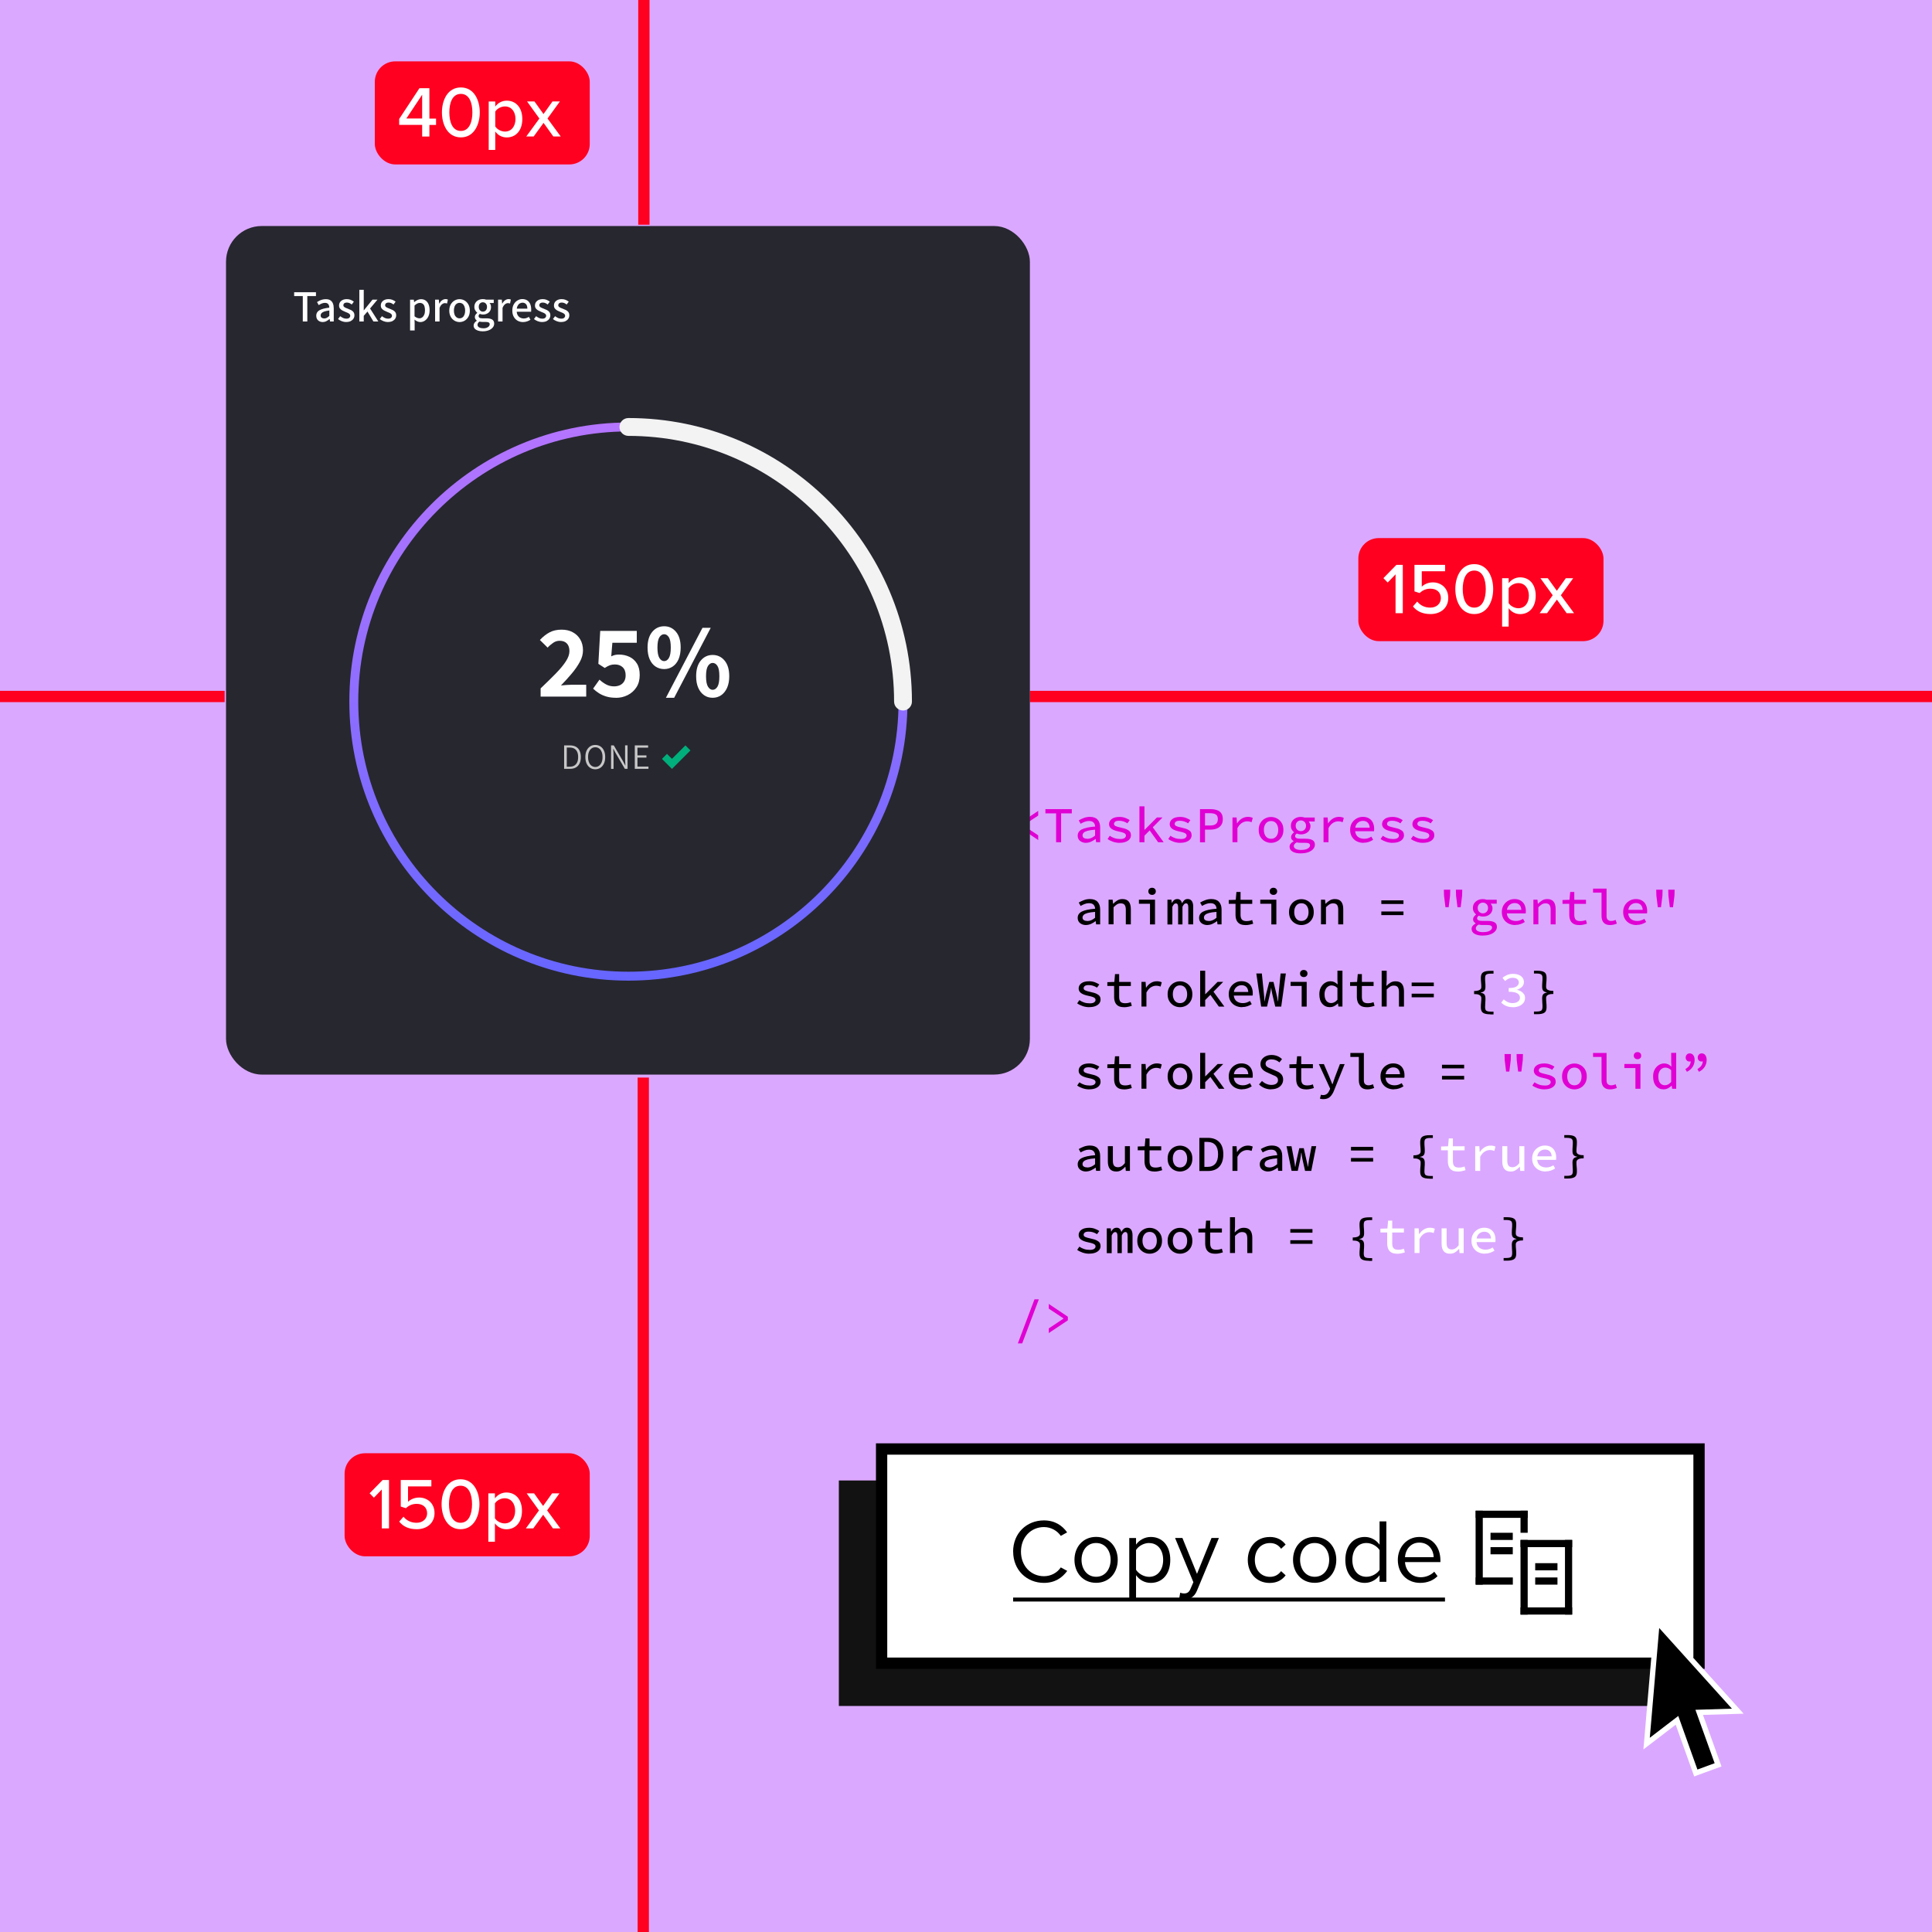
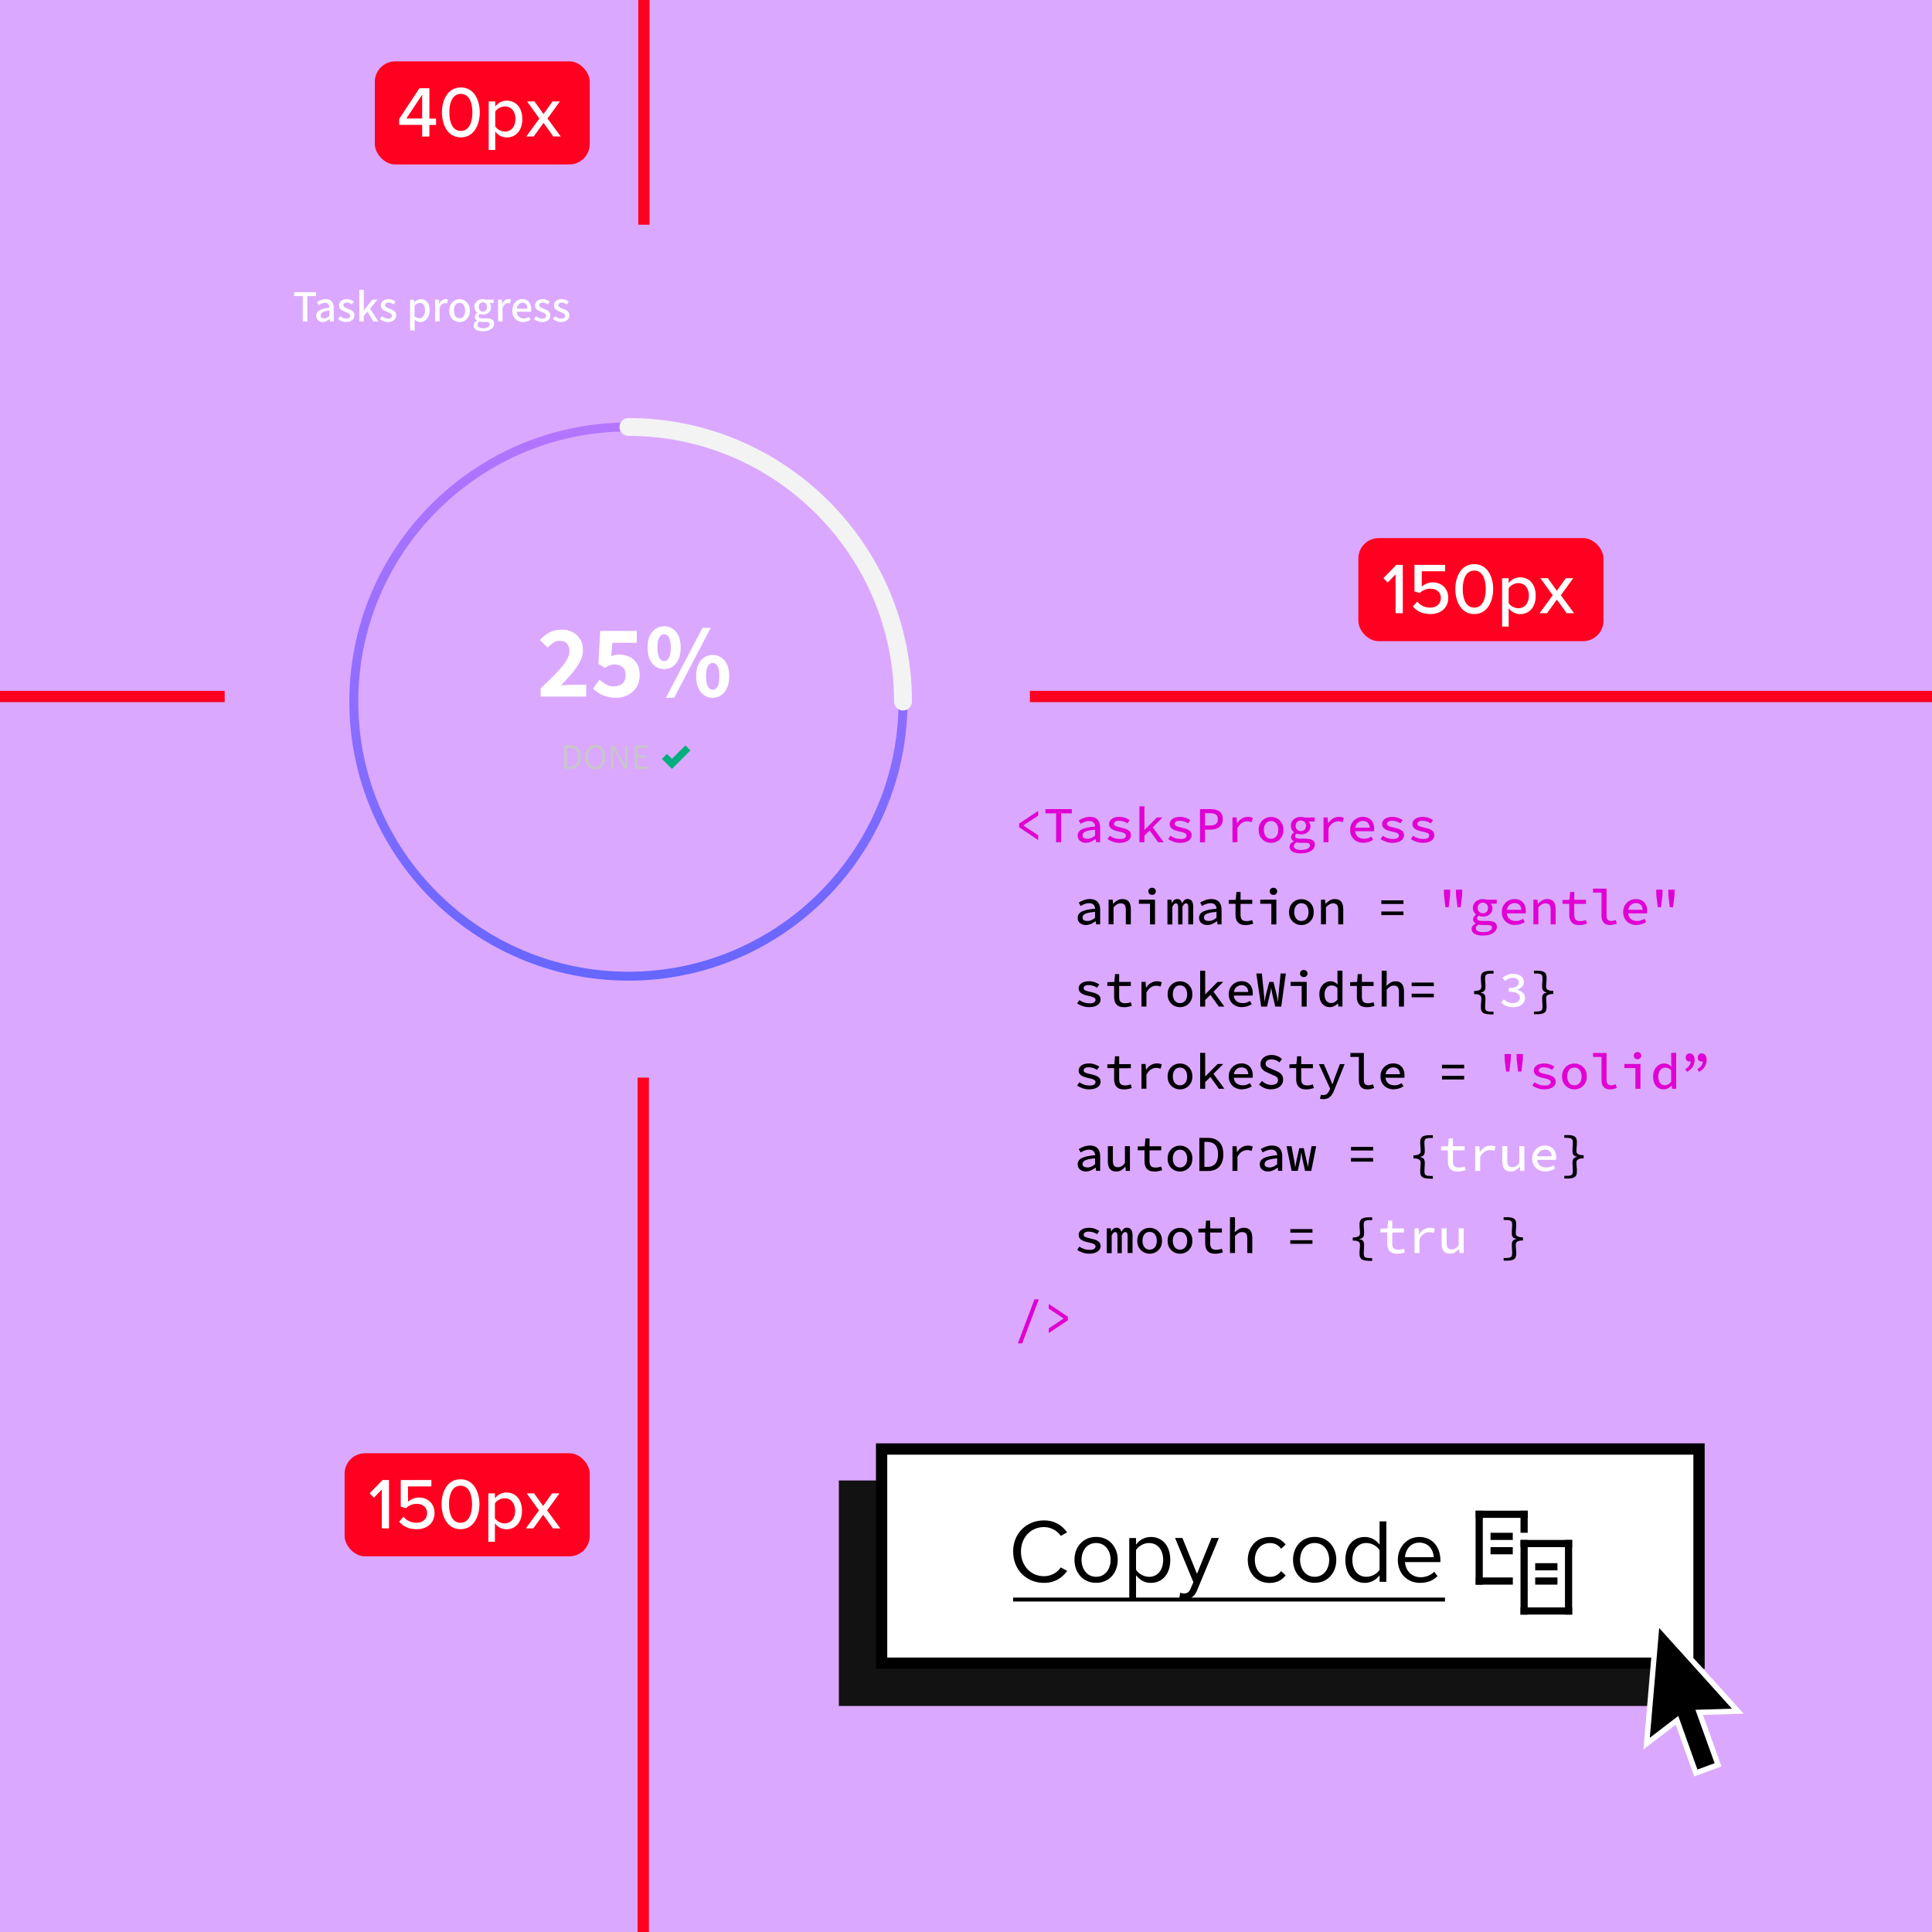
<svg xmlns="http://www.w3.org/2000/svg" id="Warstwa_3" viewBox="0 0 342 342">
  <defs>
    <style>.cls-1{fill:url(#linear-gradient);}.cls-2{fill:#f3f3f3;}.cls-3{fill:#00af7b;}.cls-4,.cls-5,.cls-6{fill:#fff;}.cls-7{fill:#ff0020;}.cls-8{fill:#c7c7c7;}.cls-9{fill:#e000d3;}.cls-10{fill:#dba8ff;}.cls-5{stroke:#000;}.cls-5,.cls-11,.cls-12{stroke-width:2px;}.cls-5,.cls-11,.cls-12,.cls-13{stroke-miterlimit:10;}.cls-5,.cls-11,.cls-13{stroke-linecap:round;}.cls-11{fill:#121212;stroke:#121212;}.cls-12{fill:none;stroke:#ff0020;}.cls-14{fill:#272730;filter:url(#drop-shadow-26);}.cls-15{fill:#999;}.cls-15,.cls-6{opacity:.5;}.cls-13{stroke:#fff;stroke-width:.95px;}</style>
    <filter id="drop-shadow-26" filterUnits="userSpaceOnUse">
      <feOffset dx="0" dy="0" />
      <feGaussianBlur result="blur" stdDeviation="2.82" />
      <feFlood flood-color="#00021e" flood-opacity=".15" />
      <feComposite in2="blur" operator="in" />
      <feComposite in="SourceGraphic" />
    </filter>
    <linearGradient id="linear-gradient" x1="-179.98" y1="-492.06" x2="-81.18" y2="-492.06" gradientTransform="translate(-380.82 254.77) rotate(90)" gradientUnits="userSpaceOnUse">
      <stop offset="0" stop-color="#b575ff" />
      <stop offset="1" stop-color="#66f" />
    </linearGradient>
  </defs>
  <rect class="cls-10" y="0" width="342" height="342" />
  <rect class="cls-7" x="66.35" y="10.86" width="38.05" height="18.25" rx="3.62" ry="3.62" />
  <line class="cls-12" x1="113.98" y1="39.78" x2="113.98" y2="0" />
  <line class="cls-12" x1="113.87" y1="190.75" x2="113.87" y2="342" />
  <line class="cls-12" x1="39.77" y1="123.29" y2="123.29" />
  <line class="cls-12" x1="182.31" y1="123.29" x2="342" y2="123.29" />
  <g>
    <path class="cls-4" d="M74.73,22.11h-4.07v-1.05l3.59-5.45h1.76v5.38h1.18v1.13h-1.18v2.05h-1.28v-2.05Zm-2.8-1.13h2.8v-4.21l-2.8,4.21Z" />
    <path class="cls-4" d="M81.58,15.48c2.37,0,3.35,2.3,3.35,4.41s-.98,4.43-3.35,4.43-3.35-2.31-3.35-4.43,.98-4.41,3.35-4.41Zm0,1.14c-1.51,0-2.04,1.6-2.04,3.27s.53,3.29,2.04,3.29,2.04-1.62,2.04-3.29-.53-3.27-2.04-3.27Z" />
    <path class="cls-4" d="M86.51,26.53v-8.56h1.16v.89c.45-.62,1.19-1.04,2.03-1.04,1.62,0,2.76,1.22,2.76,3.25s-1.14,3.26-2.76,3.26c-.81,0-1.53-.37-2.03-1.05v3.26h-1.16Zm2.88-7.69c-.71,0-1.41,.41-1.72,.91v2.63c.31,.49,1.01,.91,1.72,.91,1.15,0,1.86-.94,1.86-2.23s-.71-2.22-1.86-2.22Z" />
    <path class="cls-4" d="M96.22,21.75l-1.75,2.41h-1.31l2.32-3.18-2.18-3.02h1.31l1.6,2.23,1.59-2.23h1.31l-2.19,3.02,2.34,3.18h-1.31l-1.73-2.41Z" />
  </g>
  <g>
    <rect class="cls-7" x="61" y="257.25" width="43.4" height="18.25" rx="3.62" ry="3.62" />
    <g>
      <path class="cls-4" d="M67.58,263.67l-1.39,1.45-.76-.78,2.3-2.35h1.13v8.56h-1.28v-6.88Z" />
      <path class="cls-4" d="M71.42,268.48c.56,.69,1.33,1.08,2.33,1.08,1.12,0,1.86-.73,1.86-1.67,0-1.03-.73-1.68-1.83-1.68-.74,0-1.36,.23-1.92,.77l-.92-.29v-4.7h5.42v1.13h-4.13v2.73c.41-.41,1.13-.76,1.96-.76,1.44,0,2.73,.99,2.73,2.75s-1.33,2.86-3.14,2.86c-1.46,0-2.44-.51-3.11-1.35l.76-.87Z" />
      <path class="cls-4" d="M81.52,261.86c2.37,0,3.35,2.3,3.35,4.41s-.98,4.43-3.35,4.43-3.35-2.31-3.35-4.43,.98-4.41,3.35-4.41Zm0,1.14c-1.51,0-2.04,1.6-2.04,3.27s.53,3.29,2.04,3.29,2.04-1.62,2.04-3.29-.53-3.27-2.04-3.27Z" />
      <path class="cls-4" d="M86.45,272.91v-8.56h1.16v.89c.45-.62,1.19-1.04,2.03-1.04,1.62,0,2.76,1.22,2.76,3.25s-1.14,3.26-2.76,3.26c-.81,0-1.53-.37-2.03-1.05v3.26h-1.16Zm2.88-7.69c-.71,0-1.41,.41-1.72,.91v2.63c.31,.49,1.01,.91,1.72,.91,1.15,0,1.86-.94,1.86-2.23s-.71-2.22-1.86-2.22Z" />
      <path class="cls-4" d="M96.15,268.14l-1.75,2.41h-1.31l2.32-3.18-2.18-3.02h1.31l1.6,2.23,1.59-2.23h1.31l-2.19,3.02,2.34,3.18h-1.31l-1.73-2.41Z" />
    </g>
  </g>
  <g>
    <path class="cls-9" d="M183.78,148.7l-3.37-2.26v-.64l3.37-2.26v.83l-2.61,1.73v.04l2.61,1.73v.83Z" />
    <path class="cls-9" d="M186.95,149.09v-5.11h-1.89v-.75h4.67v.75h-1.89v5.11h-.89Z" />
    <path class="cls-9" d="M192.24,149.2c-.42,0-.77-.12-1.05-.34s-.42-.54-.42-.92c0-.5,.24-.87,.72-1.12,.48-.25,1.27-.42,2.37-.51-.01-.27-.1-.5-.26-.69-.17-.19-.44-.29-.83-.29-.27,0-.53,.05-.78,.15-.25,.1-.49,.21-.7,.34l-.33-.6c.24-.15,.54-.29,.88-.42,.34-.13,.71-.2,1.09-.2,.6,0,1.06,.16,1.36,.49,.31,.33,.46,.78,.46,1.36v2.63h-.72l-.07-.56h-.03c-.23,.18-.5,.33-.79,.47-.29,.13-.59,.2-.89,.2Zm.25-.71c.23,0,.46-.05,.69-.15,.23-.1,.45-.24,.67-.43v-1.04c-.57,.04-1.02,.11-1.34,.2s-.55,.2-.68,.34c-.13,.13-.2,.29-.2,.46,0,.22,.08,.38,.25,.47,.17,.1,.37,.14,.61,.14Z" />
    <path class="cls-9" d="M198.2,149.2c-.42,0-.81-.07-1.19-.2-.37-.13-.69-.29-.95-.48l.39-.57c.26,.18,.54,.32,.84,.42,.3,.1,.64,.15,1.02,.15,.33,0,.58-.06,.75-.17,.16-.12,.25-.26,.25-.43,0-.11-.03-.2-.09-.28-.06-.08-.18-.16-.36-.23-.18-.07-.46-.15-.83-.22-.58-.12-1.01-.28-1.29-.49-.28-.21-.42-.48-.42-.81,0-.37,.16-.68,.48-.92,.32-.24,.78-.36,1.39-.36,.35,0,.68,.06,.99,.17,.31,.12,.58,.25,.8,.4l-.41,.56c-.21-.14-.44-.25-.69-.33-.25-.08-.51-.12-.77-.12-.33,0-.56,.05-.7,.16-.14,.11-.21,.24-.21,.39,0,.17,.09,.3,.28,.39,.19,.09,.49,.18,.92,.27,.48,.1,.85,.21,1.11,.34,.26,.13,.44,.27,.54,.43s.15,.36,.15,.59c0,.25-.08,.47-.23,.67s-.38,.36-.68,.48c-.3,.12-.66,.18-1.09,.18Z" />
    <path class="cls-9" d="M201.7,149.09v-6.35h.89v4.14h.04l2.16-2.17h.99l-1.72,1.74,1.93,2.64h-.98l-1.5-2.09-.92,.93v1.16h-.89Z" />
    <path class="cls-9" d="M208.94,149.2c-.42,0-.81-.07-1.19-.2-.37-.13-.69-.29-.95-.48l.39-.57c.26,.18,.54,.32,.84,.42,.3,.1,.64,.15,1.02,.15,.33,0,.58-.06,.75-.17,.16-.12,.25-.26,.25-.43,0-.11-.03-.2-.09-.28-.06-.08-.18-.16-.36-.23-.18-.07-.46-.15-.83-.22-.58-.12-1.01-.28-1.29-.49-.28-.21-.42-.48-.42-.81,0-.37,.16-.68,.48-.92,.32-.24,.78-.36,1.39-.36,.35,0,.68,.06,.99,.17,.31,.12,.58,.25,.8,.4l-.41,.56c-.21-.14-.44-.25-.69-.33-.25-.08-.51-.12-.77-.12-.33,0-.56,.05-.7,.16-.14,.11-.21,.24-.21,.39,0,.17,.09,.3,.28,.39,.19,.09,.49,.18,.92,.27,.48,.1,.85,.21,1.11,.34,.26,.13,.44,.27,.54,.43s.15,.36,.15,.59c0,.25-.08,.47-.23,.67s-.38,.36-.68,.48c-.3,.12-.66,.18-1.09,.18Z" />
    <path class="cls-9" d="M212.42,149.09v-5.86h1.85c.43,0,.81,.06,1.14,.17s.59,.29,.77,.55c.19,.26,.28,.61,.28,1.05s-.09,.77-.28,1.05c-.19,.27-.45,.48-.78,.61-.33,.13-.71,.2-1.13,.2h-.96v2.24h-.89Zm.89-2.96h.87c.48,0,.83-.09,1.06-.28,.23-.19,.34-.47,.34-.86s-.12-.66-.35-.81-.58-.23-1.05-.23h-.87v2.18Z" />
    <path class="cls-9" d="M218.17,149.09v-4.38h.73l.07,1.02h.03c.23-.35,.5-.63,.83-.83s.69-.3,1.07-.3c.32,0,.6,.06,.86,.18l-.2,.76c-.15-.05-.28-.08-.38-.11-.11-.02-.25-.04-.41-.04-.31,0-.61,.09-.91,.27-.3,.18-.57,.49-.81,.93v2.49h-.89Z" />
    <path class="cls-9" d="M225,149.2c-.38,0-.74-.09-1.07-.27-.33-.18-.6-.44-.81-.78-.21-.34-.31-.76-.31-1.24s.1-.9,.31-1.24c.21-.34,.47-.6,.81-.78,.33-.18,.69-.27,1.07-.27s.74,.09,1.07,.27c.33,.18,.6,.44,.81,.78,.21,.34,.31,.75,.31,1.24s-.1,.9-.31,1.24-.47,.6-.81,.78-.69,.27-1.07,.27Zm0-.72c.39,0,.7-.14,.93-.43,.23-.29,.34-.67,.34-1.14s-.12-.85-.34-1.14c-.23-.29-.54-.43-.93-.43s-.7,.14-.93,.43c-.23,.29-.34,.67-.34,1.14s.12,.85,.34,1.14c.23,.29,.54,.43,.93,.43Z" />
    <path class="cls-9" d="M230.29,151.07c-.62,0-1.11-.1-1.47-.31-.36-.21-.54-.5-.54-.88s.24-.69,.71-.95v-.04c-.11-.07-.22-.16-.31-.27s-.14-.27-.14-.45c0-.14,.05-.29,.14-.43,.09-.15,.22-.28,.38-.39v-.04c-.15-.11-.28-.27-.39-.46-.11-.19-.16-.41-.16-.67,0-.33,.08-.61,.24-.84,.16-.23,.38-.41,.64-.54,.27-.13,.56-.19,.88-.19,.25,0,.47,.04,.66,.11h1.8v.7h-1.07c.08,.09,.16,.21,.22,.35,.07,.14,.1,.29,.1,.44,0,.32-.08,.59-.23,.81-.15,.22-.36,.39-.62,.51-.26,.12-.55,.17-.87,.17-.11,0-.22-.01-.34-.04-.12-.02-.24-.06-.36-.11-.2,.13-.3,.28-.3,.46,0,.3,.29,.46,.87,.46h.93c.57,0,.99,.08,1.28,.25s.42,.43,.42,.8c0,.28-.1,.54-.3,.77-.2,.24-.49,.42-.86,.56-.37,.14-.81,.21-1.32,.21Zm.09-.62c.47,0,.84-.08,1.11-.24s.41-.34,.41-.54c0-.19-.08-.32-.23-.38-.16-.07-.39-.1-.7-.1h-.78c-.13,0-.25,0-.36-.02-.11-.01-.21-.03-.3-.05-.18,.1-.31,.21-.39,.32-.08,.11-.11,.22-.11,.34,0,.21,.12,.37,.35,.5,.23,.12,.57,.18,1,.18Zm-.1-3.32c.25,0,.47-.09,.64-.26,.18-.17,.27-.4,.27-.69s-.09-.52-.27-.69c-.18-.17-.39-.26-.64-.26s-.47,.09-.65,.26c-.18,.17-.27,.4-.27,.69s.09,.52,.27,.69c.18,.17,.4,.26,.65,.26Z" />
    <path class="cls-9" d="M234.29,149.09v-4.38h.73l.07,1.02h.03c.23-.35,.5-.63,.83-.83s.69-.3,1.07-.3c.32,0,.6,.06,.86,.18l-.2,.76c-.15-.05-.28-.08-.38-.11-.11-.02-.25-.04-.41-.04-.31,0-.61,.09-.91,.27-.3,.18-.57,.49-.81,.93v2.49h-.89Z" />
    <path class="cls-9" d="M241.38,149.2c-.44,0-.84-.09-1.2-.27-.36-.18-.64-.44-.86-.79-.21-.34-.32-.76-.32-1.24s.11-.89,.32-1.23c.21-.34,.49-.6,.83-.79,.34-.19,.7-.28,1.09-.28,.43,0,.79,.09,1.09,.26,.3,.18,.53,.42,.68,.73s.24,.67,.24,1.07c0,.1,0,.19,0,.27,0,.08-.02,.16-.03,.21h-3.33c.05,.45,.22,.79,.51,1.01,.3,.22,.66,.33,1.09,.33,.25,0,.47-.03,.67-.1,.2-.07,.4-.16,.6-.28l.31,.56c-.22,.15-.48,.27-.76,.37-.29,.1-.6,.15-.94,.15Zm-.11-3.89c-.33,0-.62,.1-.88,.31-.26,.21-.42,.5-.48,.89h2.55c-.03-.4-.15-.7-.36-.9s-.49-.3-.83-.3Z" />
    <path class="cls-9" d="M246.53,149.2c-.42,0-.81-.07-1.19-.2-.37-.13-.69-.29-.95-.48l.39-.57c.26,.18,.54,.32,.84,.42,.3,.1,.64,.15,1.02,.15,.33,0,.58-.06,.75-.17,.16-.12,.25-.26,.25-.43,0-.11-.03-.2-.09-.28-.06-.08-.18-.16-.36-.23-.18-.07-.46-.15-.83-.22-.58-.12-1.01-.28-1.29-.49-.28-.21-.42-.48-.42-.81,0-.37,.16-.68,.48-.92,.32-.24,.78-.36,1.39-.36,.35,0,.68,.06,.99,.17,.31,.12,.58,.25,.8,.4l-.41,.56c-.21-.14-.44-.25-.69-.33-.25-.08-.51-.12-.77-.12-.33,0-.56,.05-.7,.16-.14,.11-.21,.24-.21,.39,0,.17,.09,.3,.28,.39,.19,.09,.49,.18,.92,.27,.48,.1,.85,.21,1.11,.34,.26,.13,.44,.27,.54,.43s.15,.36,.15,.59c0,.25-.08,.47-.23,.67s-.38,.36-.68,.48c-.3,.12-.66,.18-1.09,.18Z" />
    <path class="cls-9" d="M251.9,149.2c-.42,0-.81-.07-1.19-.2-.37-.13-.69-.29-.95-.48l.39-.57c.26,.18,.54,.32,.84,.42,.3,.1,.64,.15,1.02,.15,.33,0,.58-.06,.75-.17,.16-.12,.25-.26,.25-.43,0-.11-.03-.2-.09-.28-.06-.08-.18-.16-.36-.23-.18-.07-.46-.15-.83-.22-.58-.12-1.01-.28-1.29-.49-.28-.21-.42-.48-.42-.81,0-.37,.16-.68,.48-.92,.32-.24,.78-.36,1.39-.36,.35,0,.68,.06,.99,.17,.31,.12,.58,.25,.8,.4l-.41,.56c-.21-.14-.44-.25-.69-.33-.25-.08-.51-.12-.77-.12-.33,0-.56,.05-.7,.16-.14,.11-.21,.24-.21,.39,0,.17,.09,.3,.28,.39,.19,.09,.49,.18,.92,.27,.48,.1,.85,.21,1.11,.34,.26,.13,.44,.27,.54,.43s.15,.36,.15,.59c0,.25-.08,.47-.23,.67s-.38,.36-.68,.48c-.3,.12-.66,.18-1.09,.18Z" />
    <path d="M192.24,163.75c-.42,0-.77-.12-1.05-.34s-.42-.54-.42-.92c0-.5,.24-.87,.72-1.12,.48-.25,1.27-.42,2.37-.51-.01-.27-.1-.5-.26-.69-.17-.19-.44-.29-.83-.29-.27,0-.53,.05-.78,.15-.25,.1-.49,.21-.7,.34l-.33-.6c.24-.15,.54-.29,.88-.42,.34-.13,.71-.2,1.09-.2,.6,0,1.06,.16,1.36,.49,.31,.33,.46,.78,.46,1.36v2.63h-.72l-.07-.56h-.03c-.23,.18-.5,.33-.79,.47-.29,.13-.59,.2-.89,.2Zm.25-.71c.23,0,.46-.05,.69-.15,.23-.1,.45-.24,.67-.43v-1.04c-.57,.04-1.02,.11-1.34,.2s-.55,.2-.68,.34c-.13,.13-.2,.29-.2,.46,0,.22,.08,.38,.25,.47,.17,.1,.37,.14,.61,.14Z" />
    <path d="M196.24,163.64v-4.38h.72l.07,.71h.04c.22-.23,.46-.42,.72-.58,.26-.16,.56-.24,.9-.24,.51,0,.89,.15,1.13,.46s.36,.74,.36,1.31v2.71h-.89v-2.6c0-.38-.07-.66-.21-.85-.14-.18-.37-.27-.71-.27-.23,0-.44,.06-.63,.17-.19,.12-.39,.29-.62,.52v3.02h-.89Z" />
    <path d="M203.57,163.64v-3.66h-1.96v-.72h2.85v4.38h-.89Zm.37-5.23c-.19,0-.34-.06-.47-.17-.13-.12-.19-.27-.19-.46s.06-.34,.19-.46c.13-.12,.29-.17,.47-.17s.35,.06,.47,.17c.12,.12,.19,.27,.19,.46s-.06,.34-.19,.46c-.13,.12-.28,.17-.47,.17Z" />
    <path d="M206.66,163.64v-4.38h.7l.07,.57h.02c.1-.2,.23-.36,.38-.49,.15-.13,.35-.19,.6-.19,.42,0,.69,.25,.81,.75,.12-.23,.25-.41,.41-.55,.15-.14,.35-.21,.6-.21,.31,0,.55,.12,.72,.35,.17,.24,.25,.57,.25,1.02v3.12h-.87v-3.05c0-.45-.13-.67-.4-.67-.13,0-.24,.05-.34,.15s-.19,.25-.29,.46v3.12h-.77v-3.05c0-.45-.13-.67-.39-.67-.13,0-.25,.05-.34,.15s-.2,.25-.29,.46v3.12h-.87Z" />
    <path d="M213.73,163.75c-.42,0-.77-.12-1.05-.34s-.42-.54-.42-.92c0-.5,.24-.87,.72-1.12,.48-.25,1.27-.42,2.37-.51-.01-.27-.1-.5-.26-.69-.17-.19-.44-.29-.83-.29-.27,0-.53,.05-.78,.15-.25,.1-.49,.21-.7,.34l-.33-.6c.24-.15,.54-.29,.88-.42,.34-.13,.71-.2,1.09-.2,.6,0,1.06,.16,1.36,.49,.31,.33,.46,.78,.46,1.36v2.63h-.72l-.07-.56h-.03c-.23,.18-.5,.33-.79,.47-.29,.13-.59,.2-.89,.2Zm.25-.71c.23,0,.46-.05,.69-.15,.23-.1,.45-.24,.67-.43v-1.04c-.57,.04-1.02,.11-1.34,.2s-.55,.2-.68,.34c-.13,.13-.2,.29-.2,.46,0,.22,.08,.38,.25,.47,.17,.1,.37,.14,.61,.14Z" />
    <path d="M220.45,163.75c-.43,0-.77-.08-1.02-.23-.25-.16-.44-.37-.55-.64-.11-.27-.17-.59-.17-.96v-1.93h-1.2v-.67l1.24-.04,.12-1.39h.73v1.39h2.07v.72h-2.07v1.93c0,.38,.08,.66,.23,.84,.15,.18,.43,.28,.83,.28,.19,0,.37-.02,.53-.05,.16-.03,.32-.08,.47-.14l.18,.65c-.2,.07-.41,.12-.63,.17s-.48,.08-.76,.08Z" />
    <path d="M225.05,163.64v-3.66h-1.96v-.72h2.85v4.38h-.89Zm.37-5.23c-.19,0-.34-.06-.47-.17-.13-.12-.19-.27-.19-.46s.06-.34,.19-.46c.13-.12,.29-.17,.47-.17s.35,.06,.47,.17c.12,.12,.19,.27,.19,.46s-.06,.34-.19,.46c-.13,.12-.28,.17-.47,.17Z" />
    <path d="M230.37,163.75c-.38,0-.74-.09-1.07-.27-.33-.18-.6-.44-.81-.78-.21-.34-.31-.76-.31-1.24s.1-.9,.31-1.24c.21-.34,.47-.6,.81-.78,.33-.18,.69-.27,1.07-.27s.74,.09,1.07,.27c.33,.18,.6,.44,.81,.78,.21,.34,.31,.75,.31,1.24s-.1,.9-.31,1.24-.47,.6-.81,.78-.69,.27-1.07,.27Zm0-.72c.39,0,.7-.14,.93-.43,.23-.29,.34-.67,.34-1.14s-.12-.85-.34-1.14c-.23-.29-.54-.43-.93-.43s-.7,.14-.93,.43c-.23,.29-.34,.67-.34,1.14s.12,.85,.34,1.14c.23,.29,.54,.43,.93,.43Z" />
    <path d="M233.84,163.64v-4.38h.72l.07,.71h.04c.22-.23,.46-.42,.72-.58,.26-.16,.56-.24,.9-.24,.51,0,.89,.15,1.13,.46s.36,.74,.36,1.31v2.71h-.89v-2.6c0-.38-.07-.66-.21-.85-.14-.18-.37-.27-.71-.27-.23,0-.44,.06-.63,.17-.19,.12-.39,.29-.62,.52v3.02h-.89Z" />
    <path d="M244.52,160.02v-.64h3.92v.64h-3.92Zm0,1.97v-.64h3.92v.64h-3.92Z" />
    <path class="cls-9" d="M255.87,160.59l-.25-2.04-.03-1.06h1.13l-.03,1.06-.25,2.04h-.57Zm2.13,0l-.25-2.04-.03-1.06h1.13l-.03,1.06-.25,2.04h-.57Z" />
    <path class="cls-9" d="M262.51,165.62c-.62,0-1.11-.1-1.47-.31-.36-.21-.54-.5-.54-.88s.24-.69,.71-.95v-.04c-.11-.07-.22-.16-.31-.27s-.14-.27-.14-.45c0-.14,.05-.29,.14-.43,.09-.15,.22-.28,.38-.39v-.04c-.15-.11-.28-.27-.39-.46-.11-.19-.16-.41-.16-.67,0-.33,.08-.61,.24-.84,.16-.23,.38-.41,.64-.54,.27-.13,.56-.19,.88-.19,.25,0,.47,.04,.66,.11h1.8v.7h-1.07c.08,.09,.16,.21,.22,.35,.07,.14,.1,.29,.1,.44,0,.32-.08,.59-.23,.81-.15,.22-.36,.39-.62,.51-.26,.12-.55,.17-.87,.17-.11,0-.22-.01-.34-.04-.12-.02-.24-.06-.36-.11-.2,.13-.3,.28-.3,.46,0,.3,.29,.46,.87,.46h.93c.57,0,.99,.08,1.28,.25s.42,.43,.42,.8c0,.28-.1,.54-.3,.77-.2,.24-.49,.42-.86,.56-.37,.14-.81,.21-1.32,.21Zm.09-.62c.47,0,.84-.08,1.11-.24s.41-.34,.41-.54c0-.19-.08-.32-.23-.38-.16-.07-.39-.1-.7-.1h-.78c-.13,0-.25,0-.36-.02-.11-.01-.21-.03-.3-.05-.18,.1-.31,.21-.39,.32-.08,.11-.11,.22-.11,.34,0,.21,.12,.37,.35,.5,.23,.12,.57,.18,1,.18Zm-.1-3.32c.25,0,.47-.09,.64-.26,.18-.17,.27-.4,.27-.69s-.09-.52-.27-.69c-.18-.17-.39-.26-.64-.26s-.47,.09-.65,.26c-.18,.17-.27,.4-.27,.69s.09,.52,.27,.69c.18,.17,.4,.26,.65,.26Z" />
    <path class="cls-9" d="M268.23,163.75c-.44,0-.84-.09-1.2-.27-.36-.18-.64-.44-.86-.79-.21-.34-.32-.76-.32-1.24s.11-.89,.32-1.23c.21-.34,.49-.6,.83-.79,.34-.19,.7-.28,1.09-.28,.43,0,.79,.09,1.09,.26,.3,.18,.53,.42,.68,.73s.24,.67,.24,1.07c0,.1,0,.19,0,.27,0,.08-.02,.16-.03,.21h-3.33c.05,.45,.22,.79,.51,1.01,.3,.22,.66,.33,1.09,.33,.25,0,.47-.03,.67-.1,.2-.07,.4-.16,.6-.28l.31,.56c-.22,.15-.48,.27-.76,.37-.29,.1-.6,.15-.94,.15Zm-.11-3.89c-.33,0-.62,.1-.88,.31-.26,.21-.42,.5-.48,.89h2.55c-.03-.4-.15-.7-.36-.9s-.49-.3-.83-.3Z" />
    <path class="cls-9" d="M271.44,163.64v-4.38h.72l.07,.71h.04c.22-.23,.46-.42,.72-.58,.26-.16,.56-.24,.9-.24,.51,0,.89,.15,1.13,.46s.36,.74,.36,1.31v2.71h-.89v-2.6c0-.38-.07-.66-.21-.85-.14-.18-.37-.27-.71-.27-.23,0-.44,.06-.63,.17-.19,.12-.39,.29-.62,.52v3.02h-.89Z" />
    <path class="cls-9" d="M279.53,163.75c-.43,0-.77-.08-1.02-.23-.25-.16-.44-.37-.55-.64-.11-.27-.17-.59-.17-.96v-1.93h-1.2v-.67l1.24-.04,.12-1.39h.73v1.39h2.07v.72h-2.07v1.93c0,.38,.08,.66,.23,.84,.15,.18,.43,.28,.83,.28,.19,0,.37-.02,.53-.05,.16-.03,.32-.08,.47-.14l.18,.65c-.2,.07-.41,.12-.63,.17s-.48,.08-.76,.08Z" />
    <path class="cls-9" d="M285,163.75c-.49,0-.86-.14-1.12-.42-.26-.28-.38-.69-.38-1.21v-4.11h-1.5v-.71h2.39v4.87c0,.3,.08,.52,.23,.66,.16,.13,.35,.2,.59,.2s.5-.06,.79-.19l.21,.66c-.21,.08-.4,.14-.58,.18-.18,.04-.39,.07-.63,.07Z" />
    <path class="cls-9" d="M289.71,163.75c-.44,0-.84-.09-1.2-.27-.36-.18-.64-.44-.86-.79-.21-.34-.32-.76-.32-1.24s.11-.89,.32-1.23c.21-.34,.49-.6,.83-.79,.34-.19,.7-.28,1.09-.28,.43,0,.79,.09,1.09,.26,.3,.18,.53,.42,.68,.73s.24,.67,.24,1.07c0,.1,0,.19,0,.27,0,.08-.02,.16-.03,.21h-3.33c.05,.45,.22,.79,.51,1.01,.3,.22,.66,.33,1.09,.33,.25,0,.47-.03,.67-.1,.2-.07,.4-.16,.6-.28l.31,.56c-.22,.15-.48,.27-.76,.37-.29,.1-.6,.15-.94,.15Zm-.11-3.89c-.33,0-.62,.1-.88,.31-.26,.21-.42,.5-.48,.89h2.55c-.03-.4-.15-.7-.36-.9s-.49-.3-.83-.3Z" />
    <path class="cls-9" d="M293.46,160.59l-.25-2.04-.03-1.06h1.13l-.03,1.06-.25,2.04h-.57Zm2.13,0l-.25-2.04-.03-1.06h1.13l-.03,1.06-.25,2.04h-.57Z" />
    <path d="M192.82,178.29c-.42,0-.81-.07-1.19-.2-.37-.13-.69-.29-.95-.48l.39-.57c.26,.18,.54,.32,.84,.42,.3,.1,.64,.15,1.02,.15,.33,0,.58-.06,.75-.17,.16-.12,.25-.26,.25-.43,0-.11-.03-.2-.09-.28-.06-.08-.18-.16-.36-.23-.18-.07-.46-.15-.83-.22-.58-.12-1.01-.28-1.29-.49-.28-.21-.42-.48-.42-.81,0-.37,.16-.68,.48-.92,.32-.24,.78-.36,1.39-.36,.35,0,.68,.06,.99,.17,.31,.12,.58,.25,.8,.4l-.41,.56c-.21-.14-.44-.25-.69-.33-.25-.08-.51-.12-.77-.12-.33,0-.56,.05-.7,.16-.14,.11-.21,.24-.21,.39,0,.17,.09,.3,.28,.39,.19,.09,.49,.18,.92,.27,.48,.1,.85,.21,1.11,.34,.26,.13,.44,.27,.54,.43s.15,.36,.15,.59c0,.25-.08,.47-.23,.67s-.38,.36-.68,.48c-.3,.12-.66,.18-1.09,.18Z" />
    <path d="M198.96,178.29c-.43,0-.77-.08-1.02-.23-.25-.16-.44-.37-.55-.64-.11-.27-.17-.59-.17-.96v-1.93h-1.2v-.67l1.24-.04,.12-1.39h.73v1.39h2.07v.72h-2.07v1.93c0,.38,.08,.66,.23,.84,.15,.18,.43,.28,.83,.28,.19,0,.37-.02,.53-.05,.16-.03,.32-.08,.47-.14l.18,.65c-.2,.07-.41,.12-.63,.17s-.48,.08-.76,.08Z" />
    <path d="M202.06,178.19v-4.38h.73l.07,1.02h.03c.23-.35,.5-.63,.83-.83s.69-.3,1.07-.3c.32,0,.6,.06,.86,.18l-.2,.76c-.15-.05-.28-.08-.38-.11-.11-.02-.25-.04-.41-.04-.31,0-.61,.09-.91,.27-.3,.18-.57,.49-.81,.93v2.49h-.89Z" />
    <path d="M208.88,178.29c-.38,0-.74-.09-1.07-.27-.33-.18-.6-.44-.81-.78-.21-.34-.31-.76-.31-1.24s.1-.9,.31-1.24c.21-.34,.47-.6,.81-.78,.33-.18,.69-.27,1.07-.27s.74,.09,1.07,.27c.33,.18,.6,.44,.81,.78,.21,.34,.31,.75,.31,1.24s-.1,.9-.31,1.24-.47,.6-.81,.78-.69,.27-1.07,.27Zm0-.72c.39,0,.7-.14,.93-.43,.23-.29,.34-.67,.34-1.14s-.12-.85-.34-1.14c-.23-.29-.54-.43-.93-.43s-.7,.14-.93,.43c-.23,.29-.34,.67-.34,1.14s.12,.85,.34,1.14c.23,.29,.54,.43,.93,.43Z" />
    <path d="M212.45,178.19v-6.35h.89v4.14h.04l2.16-2.17h.99l-1.72,1.74,1.93,2.64h-.98l-1.5-2.09-.92,.93v1.16h-.89Z" />
    <path d="M219.89,178.29c-.44,0-.84-.09-1.2-.27-.36-.18-.64-.44-.86-.79-.21-.34-.32-.76-.32-1.24s.11-.89,.32-1.23c.21-.34,.49-.6,.83-.79,.34-.19,.7-.28,1.09-.28,.43,0,.79,.09,1.09,.26,.3,.18,.53,.42,.68,.73s.24,.67,.24,1.07c0,.1,0,.19,0,.27,0,.08-.02,.16-.03,.21h-3.33c.05,.45,.22,.79,.51,1.01,.3,.22,.66,.33,1.09,.33,.25,0,.47-.03,.67-.1,.2-.07,.4-.16,.6-.28l.31,.56c-.22,.15-.48,.27-.76,.37-.29,.1-.6,.15-.94,.15Zm-.11-3.89c-.33,0-.62,.1-.88,.31-.26,.21-.42,.5-.48,.89h2.55c-.03-.4-.15-.7-.36-.9s-.49-.3-.83-.3Z" />
    <path d="M223.25,178.19l-.86-5.87h.98l.36,3.54c.02,.24,.04,.46,.06,.66s.03,.44,.04,.72h.03c.05-.28,.09-.52,.14-.72s.09-.42,.15-.66l.53-2.04h.75l.5,2.04c.06,.24,.11,.46,.15,.66,.04,.2,.09,.44,.13,.72h.04c.01-.28,.02-.52,.04-.72,.01-.2,.03-.42,.05-.66l.35-3.54h.93l-.82,5.87h-1.06l-.52-2.22c-.04-.18-.08-.36-.11-.54-.03-.18-.06-.36-.08-.54h-.03c-.02,.18-.05,.36-.08,.54-.03,.18-.07,.36-.12,.54l-.51,2.22h-1.03Z" />
    <path d="M230.42,178.19v-3.66h-1.96v-.72h2.85v4.38h-.89Zm.37-5.23c-.19,0-.34-.06-.47-.17-.13-.12-.19-.27-.19-.46s.06-.34,.19-.46c.13-.12,.29-.17,.47-.17s.35,.06,.47,.17c.12,.12,.19,.27,.19,.46s-.06,.34-.19,.46c-.13,.12-.28,.17-.47,.17Z" />
    <path d="M235.44,178.29c-.57,0-1.02-.2-1.37-.6-.35-.4-.52-.96-.52-1.69,0-.48,.09-.89,.28-1.23,.19-.34,.43-.61,.73-.79,.3-.19,.62-.28,.95-.28,.26,0,.48,.05,.68,.14,.2,.1,.39,.23,.57,.4h.03l-.04-.78v-1.63h.89v6.35h-.72l-.07-.54h-.03c-.17,.17-.38,.32-.62,.45-.24,.13-.49,.19-.75,.19Zm.21-.73c.39,0,.76-.2,1.1-.59v-2.08c-.17-.17-.35-.28-.52-.35-.17-.07-.35-.1-.52-.1-.23,0-.43,.06-.62,.19-.19,.12-.34,.3-.45,.54s-.17,.51-.17,.82c0,.5,.1,.89,.31,1.16s.5,.41,.87,.41Z" />
    <path d="M241.93,178.29c-.43,0-.77-.08-1.02-.23-.25-.16-.44-.37-.55-.64-.11-.27-.17-.59-.17-.96v-1.93h-1.2v-.67l1.24-.04,.12-1.39h.73v1.39h2.07v.72h-2.07v1.93c0,.38,.08,.66,.23,.84,.15,.18,.43,.28,.83,.28,.19,0,.37-.02,.53-.05,.16-.03,.32-.08,.47-.14l.18,.65c-.2,.07-.41,.12-.63,.17s-.48,.08-.76,.08Z" />
    <path d="M244.58,178.19v-6.35h.89v1.68l-.05,.99h.03c.21-.23,.44-.42,.7-.57,.26-.16,.55-.23,.89-.23,.51,0,.89,.15,1.13,.46s.36,.74,.36,1.31v2.71h-.89v-2.6c0-.38-.07-.66-.21-.85-.14-.18-.37-.27-.71-.27-.23,0-.44,.06-.63,.17-.19,.12-.39,.29-.62,.52v3.02h-.89Z" />
    <path d="M249.89,174.57v-.64h3.92v.64h-3.92Zm0,1.97v-.64h3.92v.64h-3.92Z" />
    <path d="M263.8,179.55c-.56,0-.98-.08-1.25-.25s-.41-.49-.41-.96c0-.32,.01-.61,.04-.86,.03-.25,.04-.52,.04-.82,0-.11-.03-.22-.1-.33-.07-.1-.2-.19-.38-.26s-.45-.1-.8-.1v-.54c.35,0,.61-.04,.8-.11s.31-.15,.38-.25c.07-.1,.1-.21,.1-.33,0-.28-.01-.55-.04-.81-.03-.26-.04-.55-.04-.86,0-.47,.14-.79,.41-.96,.27-.17,.69-.25,1.25-.25h.58v.49h-.44c-.29,0-.51,.03-.66,.08s-.26,.13-.31,.24-.08,.26-.08,.45c0,.25,0,.51,.03,.77s.03,.53,.03,.81c0,.3-.06,.53-.18,.68-.12,.16-.34,.26-.66,.31v.04c.32,.05,.54,.16,.66,.31,.12,.16,.18,.38,.18,.68s0,.56-.03,.81c-.02,.25-.03,.5-.03,.77,0,.18,.03,.33,.08,.45s.16,.2,.31,.25,.37,.08,.66,.08h.44v.49h-.58Z" />
    <path class="cls-4" d="M267.83,178.29c-.49,0-.91-.08-1.25-.24-.34-.16-.62-.35-.83-.57l.44-.57c.19,.17,.42,.33,.68,.46s.56,.2,.9,.2c.37,0,.68-.09,.92-.26,.25-.17,.37-.41,.37-.7,0-.32-.15-.57-.45-.76-.3-.19-.81-.29-1.54-.29v-.66c.65,0,1.11-.09,1.38-.28,.27-.19,.41-.42,.41-.7,0-.26-.1-.46-.3-.61-.2-.15-.46-.22-.79-.22-.26,0-.5,.05-.72,.16-.22,.1-.43,.24-.62,.41l-.46-.56c.24-.21,.52-.38,.83-.51,.31-.13,.65-.2,1.01-.2s.71,.06,1.01,.17c.3,.12,.53,.28,.69,.5,.17,.22,.25,.49,.25,.8s-.11,.6-.33,.82-.51,.39-.86,.51v.04c.25,.05,.48,.14,.69,.27,.21,.13,.38,.29,.51,.48,.13,.19,.19,.42,.19,.68,0,.35-.1,.64-.29,.88-.19,.24-.45,.43-.77,.56-.32,.13-.67,.2-1.06,.2Z" />
    <path d="M271.54,179.55v-.49h.44c.29,0,.51-.03,.67-.08,.15-.05,.26-.13,.31-.25s.09-.26,.09-.45c0-.26,0-.52-.03-.77-.02-.25-.03-.52-.03-.81s.06-.53,.18-.68c.12-.16,.34-.26,.65-.31v-.04c-.31-.05-.53-.16-.65-.31-.12-.16-.18-.38-.18-.68,0-.27,0-.54,.03-.81s.03-.52,.03-.77c0-.19-.03-.34-.09-.45s-.16-.19-.31-.24c-.15-.05-.38-.08-.67-.08h-.44v-.49h.58c.57,0,.99,.08,1.25,.25,.27,.17,.4,.49,.4,.96,0,.31-.01,.6-.04,.86-.03,.26-.04,.53-.04,.81,0,.11,.03,.22,.1,.33s.2,.19,.38,.25c.18,.07,.45,.1,.8,.11v.54c-.35,0-.61,.03-.8,.1-.19,.07-.31,.16-.38,.26s-.1,.21-.1,.33c0,.3,.01,.57,.04,.82,.03,.25,.04,.53,.04,.86,0,.47-.13,.79-.4,.96s-.69,.25-1.25,.25h-.58Z" />
    <path d="M192.82,192.84c-.42,0-.81-.07-1.19-.2-.37-.13-.69-.29-.95-.48l.39-.57c.26,.18,.54,.32,.84,.42,.3,.1,.64,.15,1.02,.15,.33,0,.58-.06,.75-.17,.16-.12,.25-.26,.25-.43,0-.11-.03-.2-.09-.28-.06-.08-.18-.16-.36-.23-.18-.07-.46-.15-.83-.22-.58-.12-1.01-.28-1.29-.49-.28-.21-.42-.48-.42-.81,0-.37,.16-.68,.48-.92,.32-.24,.78-.36,1.39-.36,.35,0,.68,.06,.99,.17,.31,.12,.58,.25,.8,.4l-.41,.56c-.21-.14-.44-.25-.69-.33-.25-.08-.51-.12-.77-.12-.33,0-.56,.05-.7,.16-.14,.11-.21,.24-.21,.39,0,.17,.09,.3,.28,.39,.19,.09,.49,.18,.92,.27,.48,.1,.85,.21,1.11,.34,.26,.13,.44,.27,.54,.43s.15,.36,.15,.59c0,.25-.08,.47-.23,.67s-.38,.36-.68,.48c-.3,.12-.66,.18-1.09,.18Z" />
    <path d="M198.96,192.84c-.43,0-.77-.08-1.02-.23-.25-.16-.44-.37-.55-.64-.11-.27-.17-.59-.17-.96v-1.93h-1.2v-.67l1.24-.04,.12-1.39h.73v1.39h2.07v.72h-2.07v1.93c0,.38,.08,.66,.23,.84,.15,.18,.43,.28,.83,.28,.19,0,.37-.02,.53-.05,.16-.03,.32-.08,.47-.14l.18,.65c-.2,.07-.41,.12-.63,.17s-.48,.08-.76,.08Z" />
    <path d="M202.06,192.73v-4.38h.73l.07,1.02h.03c.23-.35,.5-.63,.83-.83s.69-.3,1.07-.3c.32,0,.6,.06,.86,.18l-.2,.76c-.15-.05-.28-.08-.38-.11-.11-.02-.25-.04-.41-.04-.31,0-.61,.09-.91,.27-.3,.18-.57,.49-.81,.93v2.49h-.89Z" />
    <path d="M208.88,192.84c-.38,0-.74-.09-1.07-.27-.33-.18-.6-.44-.81-.78-.21-.34-.31-.76-.31-1.24s.1-.9,.31-1.24c.21-.34,.47-.6,.81-.78,.33-.18,.69-.27,1.07-.27s.74,.09,1.07,.27c.33,.18,.6,.44,.81,.78,.21,.34,.31,.75,.31,1.24s-.1,.9-.31,1.24-.47,.6-.81,.78-.69,.27-1.07,.27Zm0-.72c.39,0,.7-.14,.93-.43,.23-.29,.34-.67,.34-1.14s-.12-.85-.34-1.14c-.23-.29-.54-.43-.93-.43s-.7,.14-.93,.43c-.23,.29-.34,.67-.34,1.14s.12,.85,.34,1.14c.23,.29,.54,.43,.93,.43Z" />
    <path d="M212.45,192.73v-6.35h.89v4.14h.04l2.16-2.17h.99l-1.72,1.74,1.93,2.64h-.98l-1.5-2.09-.92,.93v1.16h-.89Z" />
    <path d="M219.89,192.84c-.44,0-.84-.09-1.2-.27-.36-.18-.64-.44-.86-.79-.21-.34-.32-.76-.32-1.24s.11-.89,.32-1.23c.21-.34,.49-.6,.83-.79,.34-.19,.7-.28,1.09-.28,.43,0,.79,.09,1.09,.26,.3,.18,.53,.42,.68,.73s.24,.67,.24,1.07c0,.1,0,.19,0,.27,0,.08-.02,.16-.03,.21h-3.33c.05,.45,.22,.79,.51,1.01,.3,.22,.66,.33,1.09,.33,.25,0,.47-.03,.67-.1,.2-.07,.4-.16,.6-.28l.31,.56c-.22,.15-.48,.27-.76,.37-.29,.1-.6,.15-.94,.15Zm-.11-3.89c-.33,0-.62,.1-.88,.31-.26,.21-.42,.5-.48,.89h2.55c-.03-.4-.15-.7-.36-.9s-.49-.3-.83-.3Z" />
    <path d="M225.02,192.84c-.42,0-.81-.08-1.18-.23s-.69-.37-.97-.64l.52-.61c.23,.21,.48,.38,.77,.5,.29,.13,.59,.19,.91,.19,.37,0,.66-.08,.86-.23,.2-.16,.3-.35,.3-.59,0-.19-.04-.34-.13-.46s-.21-.21-.36-.29c-.16-.08-.33-.15-.53-.23l-.82-.37c-.2-.08-.39-.18-.59-.31-.19-.13-.35-.29-.48-.49s-.19-.44-.19-.73c0-.3,.08-.58,.25-.82,.17-.24,.4-.43,.7-.57,.3-.14,.64-.21,1.03-.21,.36,0,.7,.07,1.02,.2,.32,.13,.59,.31,.81,.54l-.46,.57c-.19-.17-.4-.3-.63-.39-.23-.09-.49-.14-.79-.14s-.56,.07-.75,.21c-.19,.14-.28,.33-.28,.56,0,.17,.05,.31,.15,.42,.1,.11,.22,.2,.38,.27,.16,.07,.32,.14,.49,.21l.8,.35c.25,.1,.46,.21,.66,.34,.19,.13,.35,.3,.46,.5,.11,.2,.17,.44,.17,.72,0,.31-.08,.6-.25,.86-.17,.26-.41,.47-.73,.62s-.7,.23-1.15,.23Z" />
    <path d="M231.19,192.84c-.43,0-.77-.08-1.02-.23-.25-.16-.44-.37-.55-.64-.11-.27-.17-.59-.17-.96v-1.93h-1.2v-.67l1.24-.04,.12-1.39h.73v1.39h2.07v.72h-2.07v1.93c0,.38,.08,.66,.23,.84,.15,.18,.43,.28,.83,.28,.19,0,.37-.02,.53-.05,.16-.03,.32-.08,.47-.14l.18,.65c-.2,.07-.41,.12-.63,.17s-.48,.08-.76,.08Z" />
    <path d="M234.25,194.57c-.22,0-.42-.03-.6-.09l.18-.69c.05,.02,.11,.03,.18,.04,.07,.01,.13,.02,.2,.02,.29,0,.53-.08,.71-.24,.18-.16,.32-.36,.42-.6l.12-.3-2-4.35h.89l.98,2.28c.08,.2,.17,.41,.25,.63,.08,.22,.17,.44,.26,.65h.04c.07-.21,.15-.42,.22-.64,.08-.22,.15-.43,.22-.64l.87-2.28h.84l-1.87,4.65c-.17,.47-.41,.84-.7,1.13-.29,.29-.7,.43-1.21,.43Z" />
    <path d="M242.04,192.84c-.49,0-.86-.14-1.12-.42-.26-.28-.38-.69-.38-1.21v-4.11h-1.5v-.71h2.39v4.87c0,.3,.08,.52,.23,.66,.16,.13,.35,.2,.59,.2s.5-.06,.79-.19l.21,.66c-.21,.08-.4,.14-.58,.18-.18,.04-.39,.07-.63,.07Z" />
    <path d="M246.75,192.84c-.44,0-.84-.09-1.2-.27-.36-.18-.64-.44-.86-.79-.21-.34-.32-.76-.32-1.24s.11-.89,.32-1.23c.21-.34,.49-.6,.83-.79,.34-.19,.7-.28,1.09-.28,.43,0,.79,.09,1.09,.26,.3,.18,.53,.42,.68,.73s.24,.67,.24,1.07c0,.1,0,.19,0,.27,0,.08-.02,.16-.03,.21h-3.33c.05,.45,.22,.79,.51,1.01,.3,.22,.66,.33,1.09,.33,.25,0,.47-.03,.67-.1,.2-.07,.4-.16,.6-.28l.31,.56c-.22,.15-.48,.27-.76,.37-.29,.1-.6,.15-.94,.15Zm-.11-3.89c-.33,0-.62,.1-.88,.31-.26,.21-.42,.5-.48,.89h2.55c-.03-.4-.15-.7-.36-.9s-.49-.3-.83-.3Z" />
    <path d="M255.26,189.12v-.64h3.92v.64h-3.92Zm0,1.97v-.64h3.92v.64h-3.92Z" />
    <path class="cls-9" d="M266.61,189.69l-.25-2.04-.03-1.06h1.13l-.03,1.06-.25,2.04h-.57Zm2.13,0l-.25-2.04-.03-1.06h1.13l-.03,1.06-.25,2.04h-.57Z" />
    <path class="cls-9" d="M273.39,192.84c-.42,0-.81-.07-1.19-.2-.37-.13-.69-.29-.95-.48l.39-.57c.26,.18,.54,.32,.84,.42,.3,.1,.64,.15,1.02,.15,.33,0,.58-.06,.75-.17,.16-.12,.25-.26,.25-.43,0-.11-.03-.2-.09-.28-.06-.08-.18-.16-.36-.23-.18-.07-.46-.15-.83-.22-.58-.12-1.01-.28-1.29-.49-.28-.21-.42-.48-.42-.81,0-.37,.16-.68,.48-.92,.32-.24,.78-.36,1.39-.36,.35,0,.68,.06,.99,.17,.31,.12,.58,.25,.8,.4l-.41,.56c-.21-.14-.44-.25-.69-.33-.25-.08-.51-.12-.77-.12-.33,0-.56,.05-.7,.16-.14,.11-.21,.24-.21,.39,0,.17,.09,.3,.28,.39,.19,.09,.49,.18,.92,.27,.48,.1,.85,.21,1.11,.34,.26,.13,.44,.27,.54,.43s.15,.36,.15,.59c0,.25-.08,.47-.23,.67s-.38,.36-.68,.48c-.3,.12-.66,.18-1.09,.18Z" />
    <path class="cls-9" d="M278.7,192.84c-.38,0-.74-.09-1.07-.27-.33-.18-.6-.44-.81-.78-.21-.34-.31-.76-.31-1.24s.1-.9,.31-1.24c.21-.34,.47-.6,.81-.78,.33-.18,.69-.27,1.07-.27s.74,.09,1.07,.27c.33,.18,.6,.44,.81,.78,.21,.34,.31,.75,.31,1.24s-.1,.9-.31,1.24-.47,.6-.81,.78-.69,.27-1.07,.27Zm0-.72c.39,0,.7-.14,.93-.43,.23-.29,.34-.67,.34-1.14s-.12-.85-.34-1.14c-.23-.29-.54-.43-.93-.43s-.7,.14-.93,.43c-.23,.29-.34,.67-.34,1.14s.12,.85,.34,1.14c.23,.29,.54,.43,.93,.43Z" />
    <path class="cls-9" d="M285,192.84c-.49,0-.86-.14-1.12-.42-.26-.28-.38-.69-.38-1.21v-4.11h-1.5v-.71h2.39v4.87c0,.3,.08,.52,.23,.66,.16,.13,.35,.2,.59,.2s.5-.06,.79-.19l.21,.66c-.21,.08-.4,.14-.58,.18-.18,.04-.39,.07-.63,.07Z" />
    <path class="cls-9" d="M289.5,192.73v-3.66h-1.96v-.72h2.85v4.38h-.89Zm.37-5.23c-.19,0-.34-.06-.47-.17-.13-.12-.19-.27-.19-.46s.06-.34,.19-.46c.13-.12,.29-.17,.47-.17s.35,.06,.47,.17c.12,.12,.19,.27,.19,.46s-.06,.34-.19,.46c-.13,.12-.28,.17-.47,.17Z" />
    <path class="cls-9" d="M294.52,192.84c-.57,0-1.02-.2-1.37-.6-.35-.4-.52-.96-.52-1.69,0-.48,.09-.89,.28-1.23,.19-.34,.43-.61,.73-.79,.3-.19,.62-.28,.95-.28,.26,0,.48,.05,.68,.14,.2,.1,.39,.23,.57,.4h.03l-.04-.78v-1.63h.89v6.35h-.72l-.07-.54h-.03c-.17,.17-.38,.32-.62,.45-.24,.13-.49,.19-.75,.19Zm.21-.73c.39,0,.76-.2,1.1-.59v-2.08c-.17-.17-.35-.28-.52-.35-.17-.07-.35-.1-.52-.1-.23,0-.43,.06-.62,.19-.19,.12-.34,.3-.45,.54s-.17,.51-.17,.82c0,.5,.1,.89,.31,1.16s.5,.41,.87,.41Z" />
    <path class="cls-9" d="M298.62,189.74l-.28-.5c.29-.16,.51-.35,.68-.57,.16-.23,.25-.49,.27-.8-.08,.03-.15,.04-.21,.04-.2,0-.37-.06-.49-.19-.12-.13-.19-.29-.19-.5,0-.22,.07-.4,.2-.54,.13-.14,.3-.21,.51-.21,.26,0,.47,.1,.63,.31s.24,.49,.24,.86c0,.45-.12,.86-.35,1.22-.24,.36-.57,.65-1,.86Zm2.13,0l-.28-.5c.29-.16,.51-.35,.68-.57,.16-.23,.26-.49,.27-.8-.08,.03-.15,.04-.21,.04-.2,0-.37-.06-.49-.19-.13-.13-.19-.29-.19-.5,0-.22,.07-.4,.2-.54,.13-.14,.3-.21,.51-.21,.26,0,.47,.1,.63,.31,.16,.21,.24,.49,.24,.86,0,.45-.12,.86-.35,1.22-.24,.36-.57,.65-1,.86Z" />
    <path d="M192.24,207.38c-.42,0-.77-.12-1.05-.34s-.42-.54-.42-.92c0-.5,.24-.87,.72-1.12,.48-.25,1.27-.42,2.37-.51-.01-.27-.1-.5-.26-.69-.17-.19-.44-.29-.83-.29-.27,0-.53,.05-.78,.15-.25,.1-.49,.21-.7,.34l-.33-.6c.24-.15,.54-.29,.88-.42,.34-.13,.71-.2,1.09-.2,.6,0,1.06,.16,1.36,.49,.31,.33,.46,.78,.46,1.36v2.63h-.72l-.07-.56h-.03c-.23,.18-.5,.33-.79,.47-.29,.13-.59,.2-.89,.2Zm.25-.71c.23,0,.46-.05,.69-.15,.23-.1,.45-.24,.67-.43v-1.04c-.57,.04-1.02,.11-1.34,.2s-.55,.2-.68,.34c-.13,.13-.2,.29-.2,.46,0,.22,.08,.38,.25,.47,.17,.1,.37,.14,.61,.14Z" />
    <path d="M197.6,207.38c-.51,0-.89-.15-1.13-.46-.24-.3-.36-.74-.36-1.32v-2.71h.89v2.6c0,.38,.07,.67,.21,.85,.14,.18,.37,.28,.7,.28,.23,0,.43-.06,.62-.17,.19-.11,.39-.3,.6-.56v-3h.89v4.38h-.73l-.07-.72h-.04c-.21,.24-.45,.44-.7,.6-.25,.16-.55,.23-.88,.23Z" />
    <path d="M204.34,207.38c-.43,0-.77-.08-1.02-.23-.25-.16-.44-.37-.55-.64-.11-.27-.17-.59-.17-.96v-1.93h-1.2v-.67l1.24-.04,.12-1.39h.73v1.39h2.07v.72h-2.07v1.93c0,.38,.08,.66,.23,.84,.15,.18,.43,.28,.83,.28,.19,0,.37-.02,.53-.05,.16-.03,.32-.08,.47-.14l.18,.65c-.2,.07-.41,.12-.63,.17s-.48,.08-.76,.08Z" />
    <path d="M208.88,207.38c-.38,0-.74-.09-1.07-.27-.33-.18-.6-.44-.81-.78-.21-.34-.31-.76-.31-1.24s.1-.9,.31-1.24c.21-.34,.47-.6,.81-.78,.33-.18,.69-.27,1.07-.27s.74,.09,1.07,.27c.33,.18,.6,.44,.81,.78,.21,.34,.31,.75,.31,1.24s-.1,.9-.31,1.24-.47,.6-.81,.78-.69,.27-1.07,.27Zm0-.72c.39,0,.7-.14,.93-.43,.23-.29,.34-.67,.34-1.14s-.12-.85-.34-1.14c-.23-.29-.54-.43-.93-.43s-.7,.14-.93,.43c-.23,.29-.34,.67-.34,1.14s.12,.85,.34,1.14c.23,.29,.54,.43,.93,.43Z" />
    <path d="M212.31,207.28v-5.86h1.49c.88,0,1.55,.25,2.03,.74s.72,1.22,.72,2.17-.24,1.68-.71,2.19c-.47,.51-1.14,.77-1.99,.77h-1.53Zm.89-.72h.54c.62,0,1.08-.19,1.4-.57,.32-.38,.48-.93,.48-1.66s-.16-1.27-.48-1.64c-.32-.36-.79-.55-1.4-.55h-.54v4.41Z" />
    <path d="M218.17,207.28v-4.38h.73l.07,1.02h.03c.23-.35,.5-.63,.83-.83s.69-.3,1.07-.3c.32,0,.6,.06,.86,.18l-.2,.76c-.15-.05-.28-.08-.38-.11-.11-.02-.25-.04-.41-.04-.31,0-.61,.09-.91,.27-.3,.18-.57,.49-.81,.93v2.49h-.89Z" />
    <path d="M224.47,207.38c-.42,0-.77-.12-1.05-.34s-.42-.54-.42-.92c0-.5,.24-.87,.72-1.12,.48-.25,1.27-.42,2.37-.51-.01-.27-.1-.5-.26-.69-.17-.19-.44-.29-.83-.29-.27,0-.53,.05-.78,.15-.25,.1-.49,.21-.7,.34l-.33-.6c.24-.15,.54-.29,.88-.42,.34-.13,.71-.2,1.09-.2,.6,0,1.06,.16,1.36,.49,.31,.33,.46,.78,.46,1.36v2.63h-.72l-.07-.56h-.03c-.23,.18-.5,.33-.79,.47-.29,.13-.59,.2-.89,.2Zm.25-.71c.23,0,.46-.05,.69-.15,.23-.1,.45-.24,.67-.43v-1.04c-.57,.04-1.02,.11-1.34,.2s-.55,.2-.68,.34c-.13,.13-.2,.29-.2,.46,0,.22,.08,.38,.25,.47,.17,.1,.37,.14,.61,.14Z" />
    <path d="M228.64,207.28l-.9-4.38h.88l.45,2.41c.04,.21,.08,.41,.11,.61,.03,.2,.06,.4,.08,.61h.04c.03-.21,.07-.41,.11-.62s.08-.41,.12-.61l.47-2.05h.79l.46,2.05c.05,.21,.1,.41,.14,.61,.05,.2,.08,.4,.11,.61h.04c.04-.21,.07-.41,.09-.61,.02-.2,.05-.4,.09-.61l.45-2.41h.82l-.87,4.38h-1.1l-.43-1.92c-.04-.16-.07-.35-.11-.56s-.07-.46-.1-.73h-.04c-.03,.25-.06,.48-.09,.69-.03,.21-.07,.41-.1,.59l-.42,1.92h-1.09Z" />
    <path d="M239.15,203.66v-.64h3.92v.64h-3.92Zm0,1.97v-.64h3.92v.64h-3.92Z" />
    <path d="M253.06,208.64c-.56,0-.98-.08-1.25-.25s-.41-.49-.41-.96c0-.32,.01-.61,.04-.86,.03-.25,.04-.52,.04-.82,0-.11-.03-.22-.1-.33-.07-.1-.2-.19-.38-.26s-.45-.1-.8-.1v-.54c.35,0,.61-.04,.8-.11s.31-.15,.38-.25c.07-.1,.1-.21,.1-.33,0-.28-.01-.55-.04-.81-.03-.26-.04-.55-.04-.86,0-.47,.14-.79,.41-.96,.27-.17,.69-.25,1.25-.25h.58v.49h-.44c-.29,0-.51,.03-.66,.08s-.26,.13-.31,.24-.08,.26-.08,.45c0,.25,0,.51,.03,.77s.03,.53,.03,.81c0,.3-.06,.53-.18,.68-.12,.16-.34,.26-.66,.31v.04c.32,.05,.54,.16,.66,.31,.12,.16,.18,.38,.18,.68s0,.56-.03,.81c-.02,.25-.03,.5-.03,.77,0,.18,.03,.33,.08,.45s.16,.2,.31,.25,.37,.08,.66,.08h.44v.49h-.58Z" />
    <path class="cls-4" d="M258.04,207.38c-.43,0-.77-.08-1.02-.23-.25-.16-.44-.37-.55-.64-.11-.27-.17-.59-.17-.96v-1.93h-1.2v-.67l1.24-.04,.12-1.39h.73v1.39h2.07v.72h-2.07v1.93c0,.38,.08,.66,.23,.84,.15,.18,.43,.28,.83,.28,.19,0,.37-.02,.53-.05,.16-.03,.32-.08,.47-.14l.18,.65c-.2,.07-.41,.12-.63,.17s-.48,.08-.76,.08Z" />
    <path class="cls-4" d="M261.14,207.28v-4.38h.73l.07,1.02h.03c.23-.35,.5-.63,.83-.83s.69-.3,1.07-.3c.32,0,.6,.06,.86,.18l-.2,.76c-.15-.05-.28-.08-.38-.11-.11-.02-.25-.04-.41-.04-.31,0-.61,.09-.91,.27-.3,.18-.57,.49-.81,.93v2.49h-.89Z" />
    <path class="cls-4" d="M267.42,207.38c-.51,0-.89-.15-1.13-.46-.24-.3-.36-.74-.36-1.32v-2.71h.89v2.6c0,.38,.07,.67,.21,.85,.14,.18,.37,.28,.7,.28,.23,0,.43-.06,.62-.17,.19-.11,.39-.3,.6-.56v-3h.89v4.38h-.73l-.07-.72h-.04c-.21,.24-.45,.44-.7,.6-.25,.16-.55,.23-.88,.23Z" />
    <path class="cls-4" d="M273.6,207.38c-.44,0-.84-.09-1.2-.27-.36-.18-.64-.44-.86-.79-.21-.34-.32-.76-.32-1.24s.11-.89,.32-1.23c.21-.34,.49-.6,.83-.79,.34-.19,.7-.28,1.09-.28,.43,0,.79,.09,1.09,.26,.3,.18,.53,.42,.68,.73s.24,.67,.24,1.07c0,.1,0,.19,0,.27,0,.08-.02,.16-.03,.21h-3.33c.05,.45,.22,.79,.51,1.01,.3,.22,.66,.33,1.09,.33,.25,0,.47-.03,.67-.1,.2-.07,.4-.16,.6-.28l.31,.56c-.22,.15-.48,.27-.76,.37-.29,.1-.6,.15-.94,.15Zm-.11-3.89c-.33,0-.62,.1-.88,.31-.26,.21-.42,.5-.48,.89h2.55c-.03-.4-.15-.7-.36-.9s-.49-.3-.83-.3Z" />
    <path d="M276.91,208.64v-.49h.44c.29,0,.51-.03,.67-.08,.15-.05,.26-.13,.31-.25s.09-.26,.09-.45c0-.26,0-.52-.03-.77-.02-.25-.03-.52-.03-.81s.06-.53,.18-.68c.12-.16,.34-.26,.65-.31v-.04c-.31-.05-.53-.16-.65-.31-.12-.16-.18-.38-.18-.68,0-.27,0-.54,.03-.81s.03-.52,.03-.77c0-.19-.03-.34-.09-.45s-.16-.19-.31-.24c-.15-.05-.38-.08-.67-.08h-.44v-.49h.58c.57,0,.99,.08,1.25,.25,.27,.17,.4,.49,.4,.96,0,.31-.01,.6-.04,.86-.03,.26-.04,.53-.04,.81,0,.11,.03,.22,.1,.33s.2,.19,.38,.25c.18,.07,.45,.1,.8,.11v.54c-.35,0-.61,.03-.8,.1-.19,.07-.31,.16-.38,.26s-.1,.21-.1,.33c0,.3,.01,.57,.04,.82,.03,.25,.04,.53,.04,.86,0,.47-.13,.79-.4,.96s-.69,.25-1.25,.25h-.58Z" />
    <path d="M192.82,221.93c-.42,0-.81-.07-1.19-.2-.37-.13-.69-.29-.95-.48l.39-.57c.26,.18,.54,.32,.84,.42,.3,.1,.64,.15,1.02,.15,.33,0,.58-.06,.75-.17,.16-.12,.25-.26,.25-.43,0-.11-.03-.2-.09-.28-.06-.08-.18-.16-.36-.23-.18-.07-.46-.15-.83-.22-.58-.12-1.01-.28-1.29-.49-.28-.21-.42-.48-.42-.81,0-.37,.16-.68,.48-.92,.32-.24,.78-.36,1.39-.36,.35,0,.68,.06,.99,.17,.31,.12,.58,.25,.8,.4l-.41,.56c-.21-.14-.44-.25-.69-.33-.25-.08-.51-.12-.77-.12-.33,0-.56,.05-.7,.16-.14,.11-.21,.24-.21,.39,0,.17,.09,.3,.28,.39,.19,.09,.49,.18,.92,.27,.48,.1,.85,.21,1.11,.34,.26,.13,.44,.27,.54,.43s.15,.36,.15,.59c0,.25-.08,.47-.23,.67s-.38,.36-.68,.48c-.3,.12-.66,.18-1.09,.18Z" />
    <path d="M195.92,221.82v-4.38h.7l.07,.57h.02c.1-.2,.23-.36,.38-.49,.15-.13,.35-.19,.6-.19,.42,0,.69,.25,.81,.75,.12-.23,.25-.41,.41-.55,.15-.14,.35-.21,.6-.21,.31,0,.55,.12,.72,.35,.17,.24,.25,.57,.25,1.02v3.12h-.87v-3.05c0-.45-.13-.67-.4-.67-.13,0-.24,.05-.34,.15s-.19,.25-.29,.46v3.12h-.77v-3.05c0-.45-.13-.67-.39-.67-.13,0-.25,.05-.34,.15s-.2,.25-.29,.46v3.12h-.87Z" />
    <path d="M203.51,221.93c-.38,0-.74-.09-1.07-.27-.33-.18-.6-.44-.81-.78-.21-.34-.31-.76-.31-1.24s.1-.9,.31-1.24c.21-.34,.47-.6,.81-.78,.33-.18,.69-.27,1.07-.27s.74,.09,1.07,.27c.33,.18,.6,.44,.81,.78,.21,.34,.31,.75,.31,1.24s-.1,.9-.31,1.24-.47,.6-.81,.78-.69,.27-1.07,.27Zm0-.72c.39,0,.7-.14,.93-.43,.23-.29,.34-.67,.34-1.14s-.12-.85-.34-1.14c-.23-.29-.54-.43-.93-.43s-.7,.14-.93,.43c-.23,.29-.34,.67-.34,1.14s.12,.85,.34,1.14c.23,.29,.54,.43,.93,.43Z" />
    <path d="M208.88,221.93c-.38,0-.74-.09-1.07-.27-.33-.18-.6-.44-.81-.78-.21-.34-.31-.76-.31-1.24s.1-.9,.31-1.24c.21-.34,.47-.6,.81-.78,.33-.18,.69-.27,1.07-.27s.74,.09,1.07,.27c.33,.18,.6,.44,.81,.78,.21,.34,.31,.75,.31,1.24s-.1,.9-.31,1.24-.47,.6-.81,.78-.69,.27-1.07,.27Zm0-.72c.39,0,.7-.14,.93-.43,.23-.29,.34-.67,.34-1.14s-.12-.85-.34-1.14c-.23-.29-.54-.43-.93-.43s-.7,.14-.93,.43c-.23,.29-.34,.67-.34,1.14s.12,.85,.34,1.14c.23,.29,.54,.43,.93,.43Z" />
    <path d="M215.08,221.93c-.43,0-.77-.08-1.02-.23-.25-.16-.44-.37-.55-.64-.11-.27-.17-.59-.17-.96v-1.93h-1.2v-.67l1.24-.04,.12-1.39h.73v1.39h2.07v.72h-2.07v1.93c0,.38,.08,.66,.23,.84,.15,.18,.43,.28,.83,.28,.19,0,.37-.02,.53-.05,.16-.03,.32-.08,.47-.14l.18,.65c-.2,.07-.41,.12-.63,.17s-.48,.08-.76,.08Z" />
    <path d="M217.73,221.82v-6.35h.89v1.68l-.05,.99h.03c.21-.23,.44-.42,.7-.57,.26-.16,.55-.23,.89-.23,.51,0,.89,.15,1.13,.46s.36,.74,.36,1.31v2.71h-.89v-2.6c0-.38-.07-.66-.21-.85-.14-.18-.37-.27-.71-.27-.23,0-.44,.06-.63,.17-.19,.12-.39,.29-.62,.52v3.02h-.89Z" />
    <path d="M228.41,218.21v-.64h3.92v.64h-3.92Zm0,1.97v-.64h3.92v.64h-3.92Z" />
    <path d="M242.32,223.18c-.56,0-.98-.08-1.25-.25s-.41-.49-.41-.96c0-.32,.01-.61,.04-.86,.03-.25,.04-.52,.04-.82,0-.11-.03-.22-.1-.33-.07-.1-.2-.19-.38-.26s-.45-.1-.8-.1v-.54c.35,0,.61-.04,.8-.11s.31-.15,.38-.25c.07-.1,.1-.21,.1-.33,0-.28-.01-.55-.04-.81-.03-.26-.04-.55-.04-.86,0-.47,.14-.79,.41-.96,.27-.17,.69-.25,1.25-.25h.58v.49h-.44c-.29,0-.51,.03-.66,.08s-.26,.13-.31,.24-.08,.26-.08,.45c0,.25,0,.51,.03,.77s.03,.53,.03,.81c0,.3-.06,.53-.18,.68-.12,.16-.34,.26-.66,.31v.04c.32,.05,.54,.16,.66,.31,.12,.16,.18,.38,.18,.68s0,.56-.03,.81c-.02,.25-.03,.5-.03,.77,0,.18,.03,.33,.08,.45s.16,.2,.31,.25,.37,.08,.66,.08h.44v.49h-.58Z" />
    <path class="cls-4" d="M247.3,221.93c-.43,0-.77-.08-1.02-.23-.25-.16-.44-.37-.55-.64-.11-.27-.17-.59-.17-.96v-1.93h-1.2v-.67l1.24-.04,.12-1.39h.73v1.39h2.07v.72h-2.07v1.93c0,.38,.08,.66,.23,.84,.15,.18,.43,.28,.83,.28,.19,0,.37-.02,.53-.05,.16-.03,.32-.08,.47-.14l.18,.65c-.2,.07-.41,.12-.63,.17s-.48,.08-.76,.08Z" />
    <path class="cls-4" d="M250.4,221.82v-4.38h.73l.07,1.02h.03c.23-.35,.5-.63,.83-.83s.69-.3,1.07-.3c.32,0,.6,.06,.86,.18l-.2,.76c-.15-.05-.28-.08-.38-.11-.11-.02-.25-.04-.41-.04-.31,0-.61,.09-.91,.27-.3,.18-.57,.49-.81,.93v2.49h-.89Z" />
    <path class="cls-4" d="M256.68,221.93c-.51,0-.89-.15-1.13-.46-.24-.3-.36-.74-.36-1.32v-2.71h.89v2.6c0,.38,.07,.67,.21,.85,.14,.18,.37,.28,.7,.28,.23,0,.43-.06,.62-.17,.19-.11,.39-.3,.6-.56v-3h.89v4.38h-.73l-.07-.72h-.04c-.21,.24-.45,.44-.7,.6-.25,.16-.55,.23-.88,.23Z" />
-     <path class="cls-4" d="M262.86,221.93c-.44,0-.84-.09-1.2-.27-.36-.18-.64-.44-.86-.79-.21-.34-.32-.76-.32-1.24s.11-.89,.32-1.23c.21-.34,.49-.6,.83-.79,.34-.19,.7-.28,1.09-.28,.43,0,.79,.09,1.09,.26,.3,.18,.53,.42,.68,.73s.24,.67,.24,1.07c0,.1,0,.19,0,.27,0,.08-.02,.16-.03,.21h-3.33c.05,.45,.22,.79,.51,1.01,.3,.22,.66,.33,1.09,.33,.25,0,.47-.03,.67-.1,.2-.07,.4-.16,.6-.28l.31,.56c-.22,.15-.48,.27-.76,.37-.29,.1-.6,.15-.94,.15Zm-.11-3.89c-.33,0-.62,.1-.88,.31-.26,.21-.42,.5-.48,.89h2.55c-.03-.4-.15-.7-.36-.9s-.49-.3-.83-.3Z" />
    <path d="M266.17,223.18v-.49h.44c.29,0,.51-.03,.67-.08,.15-.05,.26-.13,.31-.25s.09-.26,.09-.45c0-.26,0-.52-.03-.77-.02-.25-.03-.52-.03-.81s.06-.53,.18-.68c.12-.16,.34-.26,.65-.31v-.04c-.31-.05-.53-.16-.65-.31-.12-.16-.18-.38-.18-.68,0-.27,0-.54,.03-.81s.03-.52,.03-.77c0-.19-.03-.34-.09-.45s-.16-.19-.31-.24c-.15-.05-.38-.08-.67-.08h-.44v-.49h.58c.57,0,.99,.08,1.25,.25,.27,.17,.4,.49,.4,.96,0,.31-.01,.6-.04,.86-.03,.26-.04,.53-.04,.81,0,.11,.03,.22,.1,.33s.2,.19,.38,.25c.18,.07,.45,.1,.8,.11v.54c-.35,0-.61,.03-.8,.1-.19,.07-.31,.16-.38,.26s-.1,.21-.1,.33c0,.3,.01,.57,.04,.82,.03,.25,.04,.53,.04,.86,0,.47-.13,.79-.4,.96s-.69,.25-1.25,.25h-.58Z" />
    <path class="cls-9" d="M180.18,237.8l2.94-7.79h.77l-2.94,7.79h-.77Z" />
    <path class="cls-9" d="M185.65,235.98v-.83l2.61-1.73v-.04l-2.61-1.73v-.83l3.38,2.26v.64l-3.38,2.26Z" />
  </g>
  <g>
    <rect class="cls-7" x="240.45" y="95.25" width="43.4" height="18.25" rx="3.62" ry="3.62" />
    <g>
      <path class="cls-4" d="M247.04,101.67l-1.39,1.45-.76-.78,2.3-2.35h1.13v8.56h-1.28v-6.88Z" />
      <path class="cls-4" d="M250.87,106.48c.56,.69,1.33,1.08,2.33,1.08,1.12,0,1.86-.73,1.86-1.67,0-1.03-.73-1.68-1.83-1.68-.74,0-1.36,.23-1.92,.77l-.92-.29v-4.7h5.42v1.13h-4.13v2.73c.41-.41,1.13-.76,1.96-.76,1.44,0,2.73,.99,2.73,2.75s-1.33,2.86-3.14,2.86c-1.46,0-2.44-.51-3.11-1.35l.76-.87Z" />
      <path class="cls-4" d="M260.97,99.86c2.37,0,3.35,2.3,3.35,4.41s-.98,4.43-3.35,4.43-3.35-2.31-3.35-4.43,.98-4.41,3.35-4.41Zm0,1.14c-1.51,0-2.04,1.6-2.04,3.27s.53,3.29,2.04,3.29,2.04-1.62,2.04-3.29-.53-3.27-2.04-3.27Z" />
      <path class="cls-4" d="M265.9,110.91v-8.56h1.16v.89c.45-.62,1.19-1.04,2.03-1.04,1.62,0,2.76,1.22,2.76,3.25s-1.14,3.26-2.76,3.26c-.81,0-1.53-.37-2.03-1.05v3.26h-1.16Zm2.88-7.69c-.71,0-1.41,.41-1.72,.91v2.63c.31,.49,1.01,.91,1.72,.91,1.15,0,1.86-.94,1.86-2.23s-.71-2.22-1.86-2.22Z" />
      <path class="cls-4" d="M275.6,106.14l-1.75,2.41h-1.31l2.32-3.18-2.18-3.02h1.31l1.6,2.23,1.59-2.23h1.31l-2.19,3.02,2.34,3.18h-1.31l-1.73-2.41Z" />
    </g>
  </g>
  <g>
-     <rect class="cls-14" x="40.01" y="40.01" width="142.3" height="150.21" rx="6.32" ry="6.32" />
    <g>
      <path class="cls-4" d="M53.6,56.91v-4.5h-1.53v-.68h3.86v.68h-1.53v4.5h-.81Z" />
      <path class="cls-4" d="M57.12,57.01c-.22,0-.42-.05-.59-.14-.17-.09-.31-.22-.4-.39-.1-.17-.15-.37-.15-.59,0-.42,.18-.74,.55-.96s.96-.38,1.76-.47c0-.15-.02-.29-.07-.42-.04-.13-.12-.23-.23-.31s-.26-.12-.45-.12c-.21,0-.4,.04-.59,.12-.19,.08-.36,.17-.53,.28l-.3-.54c.13-.08,.28-.17,.44-.25,.16-.08,.34-.14,.53-.19,.19-.05,.38-.07,.59-.07,.32,0,.59,.06,.79,.19,.21,.13,.36,.32,.46,.56,.1,.25,.15,.54,.15,.88v2.32h-.66l-.06-.44h-.02c-.17,.15-.36,.27-.57,.38s-.43,.16-.66,.16Zm.25-.63c.17,0,.33-.04,.48-.12,.14-.08,.3-.19,.45-.34v-.96c-.38,.05-.69,.11-.91,.19s-.38,.18-.48,.29c-.1,.11-.15,.24-.15,.39,0,.19,.06,.33,.18,.41,.12,.09,.26,.13,.43,.13Z" />
      <path class="cls-4" d="M61.3,57.01c-.27,0-.53-.05-.79-.15-.26-.1-.48-.23-.67-.38l.38-.51c.17,.13,.35,.24,.52,.32,.17,.08,.37,.12,.58,.12,.23,0,.4-.05,.51-.15,.11-.1,.17-.23,.17-.37,0-.12-.04-.22-.13-.3-.08-.08-.19-.15-.32-.21-.13-.06-.26-.11-.41-.17-.17-.07-.35-.15-.52-.24-.17-.09-.31-.21-.43-.35-.11-.14-.17-.32-.17-.54,0-.33,.12-.6,.37-.81,.25-.21,.58-.32,1-.32,.26,0,.49,.04,.7,.13,.21,.09,.39,.2,.55,.32l-.37,.5c-.13-.1-.27-.18-.41-.25-.14-.06-.29-.09-.45-.09-.22,0-.38,.05-.48,.14-.1,.09-.15,.21-.15,.34,0,.11,.04,.2,.12,.27,.08,.07,.18,.13,.31,.19,.13,.05,.26,.11,.4,.16,.18,.07,.36,.15,.53,.23,.18,.09,.32,.2,.43,.35,.11,.15,.17,.34,.17,.58,0,.22-.06,.41-.17,.59s-.28,.32-.49,.43c-.22,.11-.49,.16-.8,.16Z" />
      <path class="cls-4" d="M63.61,56.91v-5.61h.78v3.63h.02l1.53-1.89h.88l-1.31,1.57,1.46,2.3h-.87l-1.05-1.76-.66,.76v1h-.78Z" />
      <path class="cls-4" d="M68.69,57.01c-.27,0-.53-.05-.79-.15-.26-.1-.48-.23-.67-.38l.38-.51c.17,.13,.35,.24,.52,.32,.17,.08,.37,.12,.58,.12,.23,0,.4-.05,.51-.15,.11-.1,.17-.23,.17-.37,0-.12-.04-.22-.13-.3-.08-.08-.19-.15-.32-.21-.13-.06-.26-.11-.41-.17-.17-.07-.35-.15-.52-.24-.17-.09-.31-.21-.43-.35-.11-.14-.17-.32-.17-.54,0-.33,.12-.6,.37-.81,.25-.21,.58-.32,1-.32,.26,0,.49,.04,.7,.13,.21,.09,.39,.2,.55,.32l-.37,.5c-.13-.1-.27-.18-.41-.25-.14-.06-.29-.09-.45-.09-.22,0-.38,.05-.48,.14-.1,.09-.15,.21-.15,.34,0,.11,.04,.2,.12,.27,.08,.07,.18,.13,.31,.19,.13,.05,.26,.11,.4,.16,.18,.07,.36,.15,.53,.23,.18,.09,.32,.2,.43,.35,.11,.15,.17,.34,.17,.58,0,.22-.06,.41-.17,.59s-.28,.32-.49,.43c-.22,.11-.49,.16-.8,.16Z" />
      <path class="cls-4" d="M72.59,58.49v-5.44h.66l.06,.43h.02c.17-.15,.36-.27,.56-.37,.21-.1,.42-.15,.63-.15,.33,0,.6,.08,.83,.24,.23,.16,.4,.39,.52,.68,.12,.3,.18,.64,.18,1.04,0,.44-.08,.81-.23,1.12s-.36,.55-.61,.72c-.25,.17-.52,.25-.81,.25-.17,0-.34-.04-.51-.11-.17-.08-.35-.18-.51-.32l.02,.66v1.26h-.8Zm1.64-2.14c.19,0,.36-.06,.51-.17,.15-.11,.27-.27,.36-.48,.09-.21,.13-.47,.13-.77,0-.27-.03-.5-.09-.7s-.16-.35-.3-.45c-.13-.1-.31-.16-.53-.16-.15,0-.3,.04-.45,.11s-.31,.2-.48,.36v1.9c.16,.13,.31,.22,.45,.27,.14,.06,.28,.08,.39,.08Z" />
      <path class="cls-4" d="M77.02,56.91v-3.87h.66l.06,.7h.02c.14-.25,.3-.45,.49-.58s.39-.21,.6-.21c.09,0,.18,0,.24,.02,.07,.01,.13,.03,.19,.06l-.14,.7c-.06-.02-.12-.04-.18-.05-.06-.01-.13-.02-.21-.02-.16,0-.32,.06-.49,.19-.17,.12-.32,.34-.45,.65v2.41h-.8Z" />
      <path class="cls-4" d="M81.35,57.01c-.32,0-.61-.08-.89-.24s-.5-.39-.67-.69c-.17-.3-.26-.66-.26-1.09s.09-.8,.26-1.1c.17-.3,.4-.53,.67-.69s.57-.24,.89-.24,.62,.08,.89,.24c.27,.16,.5,.39,.67,.69,.17,.3,.26,.67,.26,1.1s-.09,.79-.26,1.09c-.17,.3-.39,.53-.67,.69-.27,.16-.57,.24-.89,.24Zm0-.66c.21,0,.38-.06,.53-.17,.15-.11,.26-.27,.34-.48,.08-.21,.12-.45,.12-.72s-.04-.51-.12-.72c-.08-.21-.19-.37-.34-.48-.15-.11-.33-.17-.53-.17s-.38,.06-.53,.17c-.15,.11-.27,.27-.35,.48-.08,.21-.12,.45-.12,.72s.04,.51,.12,.72c.08,.21,.2,.36,.35,.48,.15,.11,.33,.17,.53,.17Z" />
      <path class="cls-4" d="M85.45,58.65c-.31,0-.59-.04-.83-.12-.24-.08-.43-.19-.57-.34-.14-.15-.21-.34-.21-.56,0-.17,.05-.32,.15-.47,.1-.14,.24-.27,.41-.38v-.03c-.09-.07-.18-.15-.24-.26-.07-.1-.1-.23-.1-.38s.04-.3,.13-.42c.09-.12,.19-.22,.29-.3v-.03c-.13-.1-.24-.24-.35-.42-.11-.18-.16-.38-.16-.61,0-.29,.07-.54,.21-.75,.14-.21,.32-.37,.55-.47,.23-.11,.47-.16,.74-.16,.11,0,.21,0,.31,.02,.09,.02,.18,.04,.25,.07h1.37v.6h-.74c.08,.08,.14,.18,.19,.3s.07,.26,.07,.41c0,.28-.06,.52-.19,.72s-.3,.35-.52,.45c-.22,.11-.46,.16-.73,.16-.08,0-.17-.01-.27-.03-.09-.02-.19-.05-.28-.09-.06,.05-.11,.11-.15,.17-.04,.06-.06,.14-.06,.24,0,.11,.05,.2,.14,.27,.09,.07,.26,.11,.51,.11h.72c.46,0,.8,.07,1.04,.22,.23,.15,.35,.39,.35,.72,0,.25-.08,.47-.25,.68-.16,.2-.4,.37-.7,.49-.3,.12-.66,.19-1.07,.19Zm.12-.53c.23,0,.42-.03,.59-.1,.17-.07,.3-.15,.39-.26,.09-.11,.14-.22,.14-.34,0-.16-.06-.28-.19-.34-.12-.06-.3-.09-.53-.09h-.59c-.09,0-.18,0-.26-.02-.08-.01-.17-.02-.25-.04-.12,.08-.2,.17-.26,.27-.06,.1-.08,.2-.08,.3,0,.19,.09,.34,.28,.45,.19,.11,.44,.16,.76,.16Zm-.09-2.95c.14,0,.26-.03,.37-.1,.11-.07,.2-.16,.26-.29,.07-.12,.1-.27,.1-.45s-.03-.32-.1-.44-.15-.21-.26-.28c-.11-.07-.23-.1-.37-.1-.21,0-.38,.07-.52,.21-.14,.14-.21,.35-.21,.61,0,.17,.03,.32,.1,.45,.07,.12,.16,.22,.27,.29,.11,.07,.23,.1,.36,.1Z" />
      <path class="cls-4" d="M88.17,56.91v-3.87h.66l.06,.7h.02c.14-.25,.3-.45,.49-.58s.39-.21,.6-.21c.09,0,.18,0,.24,.02,.07,.01,.13,.03,.19,.06l-.14,.7c-.06-.02-.12-.04-.18-.05-.06-.01-.13-.02-.21-.02-.16,0-.32,.06-.49,.19-.17,.12-.32,.34-.45,.65v2.41h-.8Z" />
      <path class="cls-4" d="M92.57,57.01c-.35,0-.66-.08-.95-.24-.28-.16-.51-.39-.68-.7s-.25-.67-.25-1.09,.08-.78,.25-1.09,.39-.54,.66-.7c.27-.16,.55-.25,.85-.25,.34,0,.63,.08,.87,.23s.41,.37,.53,.64c.12,.27,.18,.59,.18,.96,0,.07,0,.15,0,.23,0,.08-.01,.14-.02,.19h-2.68v-.55h2.02c0-.34-.07-.6-.22-.78-.15-.18-.36-.28-.64-.28-.17,0-.33,.05-.49,.14-.16,.09-.29,.25-.39,.45-.1,.21-.15,.48-.15,.81s.06,.59,.17,.79c.12,.21,.27,.36,.46,.46,.19,.1,.39,.15,.61,.15,.18,0,.34-.03,.49-.08,.15-.05,.29-.12,.43-.21l.28,.51c-.17,.12-.37,.21-.59,.29-.22,.08-.46,.12-.71,.12Z" />
      <path class="cls-4" d="M95.98,57.01c-.27,0-.53-.05-.79-.15-.26-.1-.48-.23-.67-.38l.38-.51c.17,.13,.35,.24,.52,.32,.17,.08,.37,.12,.58,.12,.23,0,.4-.05,.51-.15,.11-.1,.17-.23,.17-.37,0-.12-.04-.22-.13-.3-.08-.08-.19-.15-.32-.21-.13-.06-.26-.11-.41-.17-.17-.07-.35-.15-.52-.24-.17-.09-.31-.21-.43-.35-.11-.14-.17-.32-.17-.54,0-.33,.12-.6,.37-.81,.25-.21,.58-.32,1-.32,.26,0,.49,.04,.7,.13,.21,.09,.39,.2,.55,.32l-.37,.5c-.13-.1-.27-.18-.41-.25-.14-.06-.29-.09-.45-.09-.22,0-.38,.05-.48,.14-.1,.09-.15,.21-.15,.34,0,.11,.04,.2,.12,.27,.08,.07,.18,.13,.31,.19,.13,.05,.26,.11,.4,.16,.18,.07,.36,.15,.53,.23,.18,.09,.32,.2,.43,.35,.11,.15,.17,.34,.17,.58,0,.22-.06,.41-.17,.59s-.28,.32-.49,.43c-.22,.11-.49,.16-.8,.16Z" />
      <path class="cls-4" d="M99.34,57.01c-.27,0-.53-.05-.79-.15-.26-.1-.48-.23-.67-.38l.38-.51c.17,.13,.35,.24,.52,.32,.17,.08,.37,.12,.58,.12,.23,0,.4-.05,.51-.15,.11-.1,.17-.23,.17-.37,0-.12-.04-.22-.13-.3-.08-.08-.19-.15-.32-.21-.13-.06-.26-.11-.41-.17-.17-.07-.35-.15-.52-.24-.17-.09-.31-.21-.43-.35-.11-.14-.17-.32-.17-.54,0-.33,.12-.6,.37-.81,.25-.21,.58-.32,1-.32,.26,0,.49,.04,.7,.13,.21,.09,.39,.2,.55,.32l-.37,.5c-.13-.1-.27-.18-.41-.25-.14-.06-.29-.09-.45-.09-.22,0-.38,.05-.48,.14-.1,.09-.15,.21-.15,.34,0,.11,.04,.2,.12,.27,.08,.07,.18,.13,.31,.19,.13,.05,.26,.11,.4,.16,.18,.07,.36,.15,.53,.23,.18,.09,.32,.2,.43,.35,.11,.15,.17,.34,.17,.58,0,.22-.06,.41-.17,.59s-.28,.32-.49,.43c-.22,.11-.49,.16-.8,.16Z" />
    </g>
    <g>
      <path class="cls-4" d="M95.7,123.3v-1.44c1.01-.96,1.9-1.84,2.67-2.62,.77-.79,1.37-1.51,1.79-2.16,.43-.65,.64-1.26,.64-1.82s-.15-1.04-.45-1.35c-.3-.32-.73-.48-1.29-.48-.41,0-.8,.12-1.15,.37-.35,.24-.68,.52-.97,.84l-1.37-1.35c.56-.6,1.14-1.05,1.73-1.36,.59-.31,1.3-.47,2.11-.47,.76,0,1.42,.15,1.98,.46,.57,.3,1.01,.73,1.33,1.28s.48,1.19,.48,1.92c0,.67-.18,1.35-.55,2.03-.37,.68-.84,1.37-1.44,2.08s-1.23,1.41-1.91,2.11c.3-.04,.64-.07,1-.09,.36-.02,.68-.04,.96-.04h2.51v2.1h-8.06Z" />
      <path class="cls-4" d="M109.05,123.52c-.63,0-1.2-.07-1.7-.22s-.94-.34-1.33-.59c-.38-.25-.73-.52-1.03-.81l1.13-1.59c.35,.33,.74,.61,1.16,.84,.42,.23,.89,.35,1.42,.35,.41,0,.77-.08,1.08-.23,.3-.15,.54-.37,.71-.66s.26-.64,.26-1.07c0-.62-.18-1.1-.53-1.43-.35-.33-.82-.49-1.39-.49-.34,0-.63,.05-.88,.14-.24,.09-.54,.25-.9,.48l-1.13-.73,.33-5.83h6.47v2.1h-4.32l-.2,2.4c.23-.11,.45-.19,.66-.24s.45-.07,.71-.07c.66,0,1.27,.13,1.83,.39,.56,.26,1.01,.66,1.34,1.19,.34,.53,.5,1.21,.5,2.04s-.19,1.58-.59,2.18c-.39,.6-.91,1.06-1.55,1.38s-1.33,.48-2.08,.48Z" />
      <path class="cls-4" d="M117.57,118.44c-.57,0-1.08-.15-1.53-.45s-.79-.73-1.04-1.3c-.25-.57-.37-1.25-.37-2.06,0-1.19,.28-2.12,.83-2.78s1.26-.99,2.11-.99,1.55,.33,2.1,.99,.82,1.58,.82,2.78c0,.8-.13,1.49-.37,2.06-.25,.57-.6,1-1.04,1.3-.45,.3-.95,.45-1.51,.45Zm0-1.41c.33,0,.61-.18,.83-.55,.23-.37,.34-.98,.34-1.85s-.11-1.47-.34-1.83c-.23-.35-.5-.53-.83-.53s-.61,.18-.84,.53c-.23,.35-.35,.96-.35,1.83s.12,1.48,.35,1.85c.23,.37,.51,.55,.84,.55Zm.31,6.49l6.47-12.38h1.46l-6.47,12.38h-1.46Zm8.27,0c-.57,0-1.08-.15-1.52-.46s-.78-.74-1.03-1.31c-.25-.57-.37-1.25-.37-2.04,0-1.19,.27-2.12,.82-2.78s1.25-.99,2.1-.99,1.56,.33,2.11,.99,.83,1.58,.83,2.78c0,.79-.13,1.47-.38,2.04-.26,.57-.6,1-1.04,1.31-.44,.3-.94,.46-1.52,.46Zm0-1.41c.34,0,.62-.18,.85-.55,.23-.37,.34-.98,.34-1.85s-.11-1.47-.34-1.83c-.23-.35-.51-.53-.85-.53-.32,0-.59,.18-.82,.53-.23,.35-.35,.96-.35,1.83s.12,1.48,.35,1.85c.23,.37,.51,.55,.82,.55Z" />
    </g>
    <g>
      <path class="cls-8" d="M99.86,136.11v-4.16h1.02c.43,0,.78,.08,1.07,.24,.29,.16,.51,.4,.65,.71,.15,.31,.22,.68,.22,1.11s-.07,.81-.22,1.12c-.15,.31-.36,.55-.65,.72-.29,.17-.64,.25-1.06,.25h-1.04Zm.47-.39h.51c.34,0,.62-.07,.84-.21,.22-.14,.39-.34,.5-.59,.11-.25,.16-.56,.16-.91s-.05-.65-.16-.9c-.11-.25-.28-.44-.5-.58-.22-.13-.5-.2-.84-.2h-.51v3.38Z" />
      <path class="cls-8" d="M105.38,136.18c-.35,0-.65-.09-.92-.27s-.47-.43-.62-.75c-.15-.33-.22-.71-.22-1.15s.07-.82,.22-1.14c.15-.32,.36-.56,.62-.74s.57-.26,.92-.26,.65,.09,.91,.26,.47,.42,.62,.74c.15,.32,.22,.7,.22,1.14s-.07,.83-.22,1.15c-.15,.32-.36,.58-.62,.75s-.57,.27-.91,.27Zm0-.41c.25,0,.48-.07,.67-.22s.34-.35,.45-.61c.11-.26,.16-.57,.16-.93s-.05-.66-.16-.92-.25-.46-.45-.6-.41-.21-.67-.21-.48,.07-.67,.21-.34,.34-.45,.6-.16,.56-.16,.92,.05,.66,.16,.93c.11,.26,.25,.47,.45,.61s.42,.22,.67,.22Z" />
      <path class="cls-8" d="M108.17,136.11v-4.16h.48l1.57,2.69,.46,.85h.03c-.01-.21-.03-.43-.04-.65-.01-.22-.02-.44-.02-.65v-2.25h.44v4.16h-.48l-1.57-2.69-.46-.85h-.03c.02,.21,.03,.42,.04,.63,.01,.21,.02,.43,.02,.64v2.28h-.44Z" />
      <path class="cls-8" d="M112.37,136.11v-4.16h2.36v.4h-1.89v1.37h1.59v.39h-1.59v1.59h1.95v.4h-2.42Z" />
    </g>
    <path class="cls-3" d="M121.33,131.95l-2.38,2.38-.88-.88-.89,.89,1.77,1.77,3.27-3.27-.89-.89Z" />
    <path class="cls-1" d="M111.24,173.59c-27.24,0-49.4-22.16-49.4-49.4s22.16-49.4,49.4-49.4v1.58c-26.37,0-47.82,21.45-47.82,47.82s21.45,47.82,47.82,47.82,47.82-21.45,47.82-47.82h1.58c0,27.24-22.16,49.4-49.4,49.4Z" />
    <path class="cls-2" d="M159.85,125.77c-.87,0-1.58-.71-1.58-1.58,0-25.93-21.1-47.03-47.03-47.03-.87,0-1.58-.71-1.58-1.58s.71-1.58,1.58-1.58c27.68,0,50.19,22.52,50.19,50.19,0,.87-.71,1.58-1.58,1.58Z" />
  </g>
  <rect class="cls-15" x="226.77" y="285.13" width="58.12" height=".53" />
  <rect class="cls-6" x="200.39" y="272.97" width="58.12" height=".53" />
  <g>
    <g>
      <rect class="cls-11" x="149.49" y="263.07" width="144.7" height="37.92" />
      <rect class="cls-5" x="156.06" y="256.5" width="144.7" height="37.92" />
      <g>
        <g>
          <path d="M179.34,274.67c0-3.29,2.42-5.53,5.45-5.53,1.94,0,3.26,.91,4.11,2.12l-1.12,.62c-.61-.9-1.72-1.56-2.98-1.56-2.29,0-4.07,1.8-4.07,4.35s1.78,4.35,4.07,4.35c1.27,0,2.37-.64,2.98-1.56l1.14,.62c-.9,1.22-2.18,2.12-4.12,2.12-3.03,0-5.45-2.25-5.45-5.53Z" />
          <path d="M190.2,276.12c0-2.25,1.48-4.06,3.83-4.06s3.83,1.81,3.83,4.06-1.47,4.07-3.83,4.07-3.83-1.83-3.83-4.07Zm6.4,0c0-1.57-.91-2.98-2.57-2.98s-2.58,1.41-2.58,2.98,.93,3,2.58,3,2.57-1.41,2.57-3Z" />
          <path d="M199.9,282.96v-10.7h1.2v1.16c.56-.79,1.52-1.35,2.61-1.35,2.04,0,3.45,1.54,3.45,4.06s-1.41,4.07-3.45,4.07c-1.06,0-1.99-.5-2.61-1.36v4.12h-1.2Zm3.51-9.82c-.95,0-1.89,.56-2.31,1.24v3.5c.42,.67,1.36,1.25,2.31,1.25,1.56,0,2.49-1.28,2.49-3s-.93-2.98-2.49-2.98Z" />
          <path d="M209.59,282.07c.53,0,.88-.18,1.15-.82l.51-1.17-3.24-7.83h1.3l2.58,6.35,2.57-6.35h1.31l-3.88,9.32c-.46,1.12-1.25,1.56-2.28,1.57-.26,0-.66-.05-.88-.11l.19-1.09c.18,.08,.47,.13,.66,.13Z" />
          <path d="M224.74,272.07c1.41,0,2.25,.58,2.84,1.35l-.8,.74c-.51-.71-1.17-1.01-1.97-1.01-1.65,0-2.68,1.27-2.68,2.98s1.03,3,2.68,3c.8,0,1.46-.32,1.97-1.01l.8,.74c-.59,.77-1.43,1.35-2.84,1.35-2.31,0-3.86-1.76-3.86-4.07s1.56-4.06,3.86-4.06Z" />
          <path d="M228.89,276.12c0-2.25,1.48-4.06,3.83-4.06s3.83,1.81,3.83,4.06-1.47,4.07-3.83,4.07-3.83-1.83-3.83-4.07Zm6.4,0c0-1.57-.91-2.98-2.57-2.98s-2.58,1.41-2.58,2.98,.93,3,2.58,3,2.57-1.41,2.57-3Z" />
          <path d="M244.21,278.85c-.58,.79-1.52,1.35-2.61,1.35-2.02,0-3.45-1.54-3.45-4.06s1.41-4.07,3.45-4.07c1.04,0,1.99,.51,2.61,1.36v-4.12h1.2v10.7h-1.2v-1.15Zm0-4.46c-.43-.67-1.36-1.25-2.33-1.25-1.56,0-2.49,1.28-2.49,3s.93,2.98,2.49,2.98c.96,0,1.89-.55,2.33-1.22v-3.51Z" />
          <path d="M251.26,272.07c2.34,0,3.72,1.83,3.72,4.15v.3h-6.27c.1,1.46,1.12,2.68,2.79,2.68,.88,0,1.78-.35,2.39-.98l.58,.79c-.77,.77-1.81,1.19-3.08,1.19-2.29,0-3.95-1.65-3.95-4.07,0-2.25,1.6-4.06,3.82-4.06Zm-2.55,3.58h5.08c-.02-1.15-.79-2.58-2.55-2.58-1.65,0-2.47,1.4-2.53,2.58Z" />
        </g>
        <g>
          <rect x="261.23" y="267.42" width="9.2" height="1.27" />
          <rect x="263.85" y="271.33" width="3.94" height="1.27" />
          <rect x="269.16" y="272.6" width="9.14" height="1.27" />
          <rect x="269.16" y="284.54" width="9.14" height="1.27" />
          <rect x="263.85" y="273.87" width="3.94" height="1.27" />
          <rect x="271.76" y="276.71" width="3.94" height="1.27" />
          <rect x="271.76" y="279.24" width="3.94" height="1.27" />
          <rect x="255.3" y="273.33" width="13.09" height="1.27" transform="translate(535.81 12.12) rotate(90)" />
          <rect x="267.83" y="268.74" width="3.91" height="1.27" transform="translate(539.17 -.41) rotate(90)" />
          <rect x="263.19" y="278.57" width="13.21" height="1.27" transform="translate(549 9.41) rotate(90)" />
          <rect x="271.06" y="278.57" width="13.21" height="1.27" transform="translate(556.87 1.54) rotate(90)" />
          <rect x="261.23" y="279.24" width="6.57" height="1.27" />
        </g>
      </g>
    </g>
    <rect x="179.34" y="282.8" width="76.45" height=".7" />
  </g>
  <polygon class="cls-13" points="293.33 287.06 291.48 308.65 296.86 304.53 300.19 313.85 304.13 312.41 300.79 303.12 307.62 302.91 293.33 287.06" />
</svg>